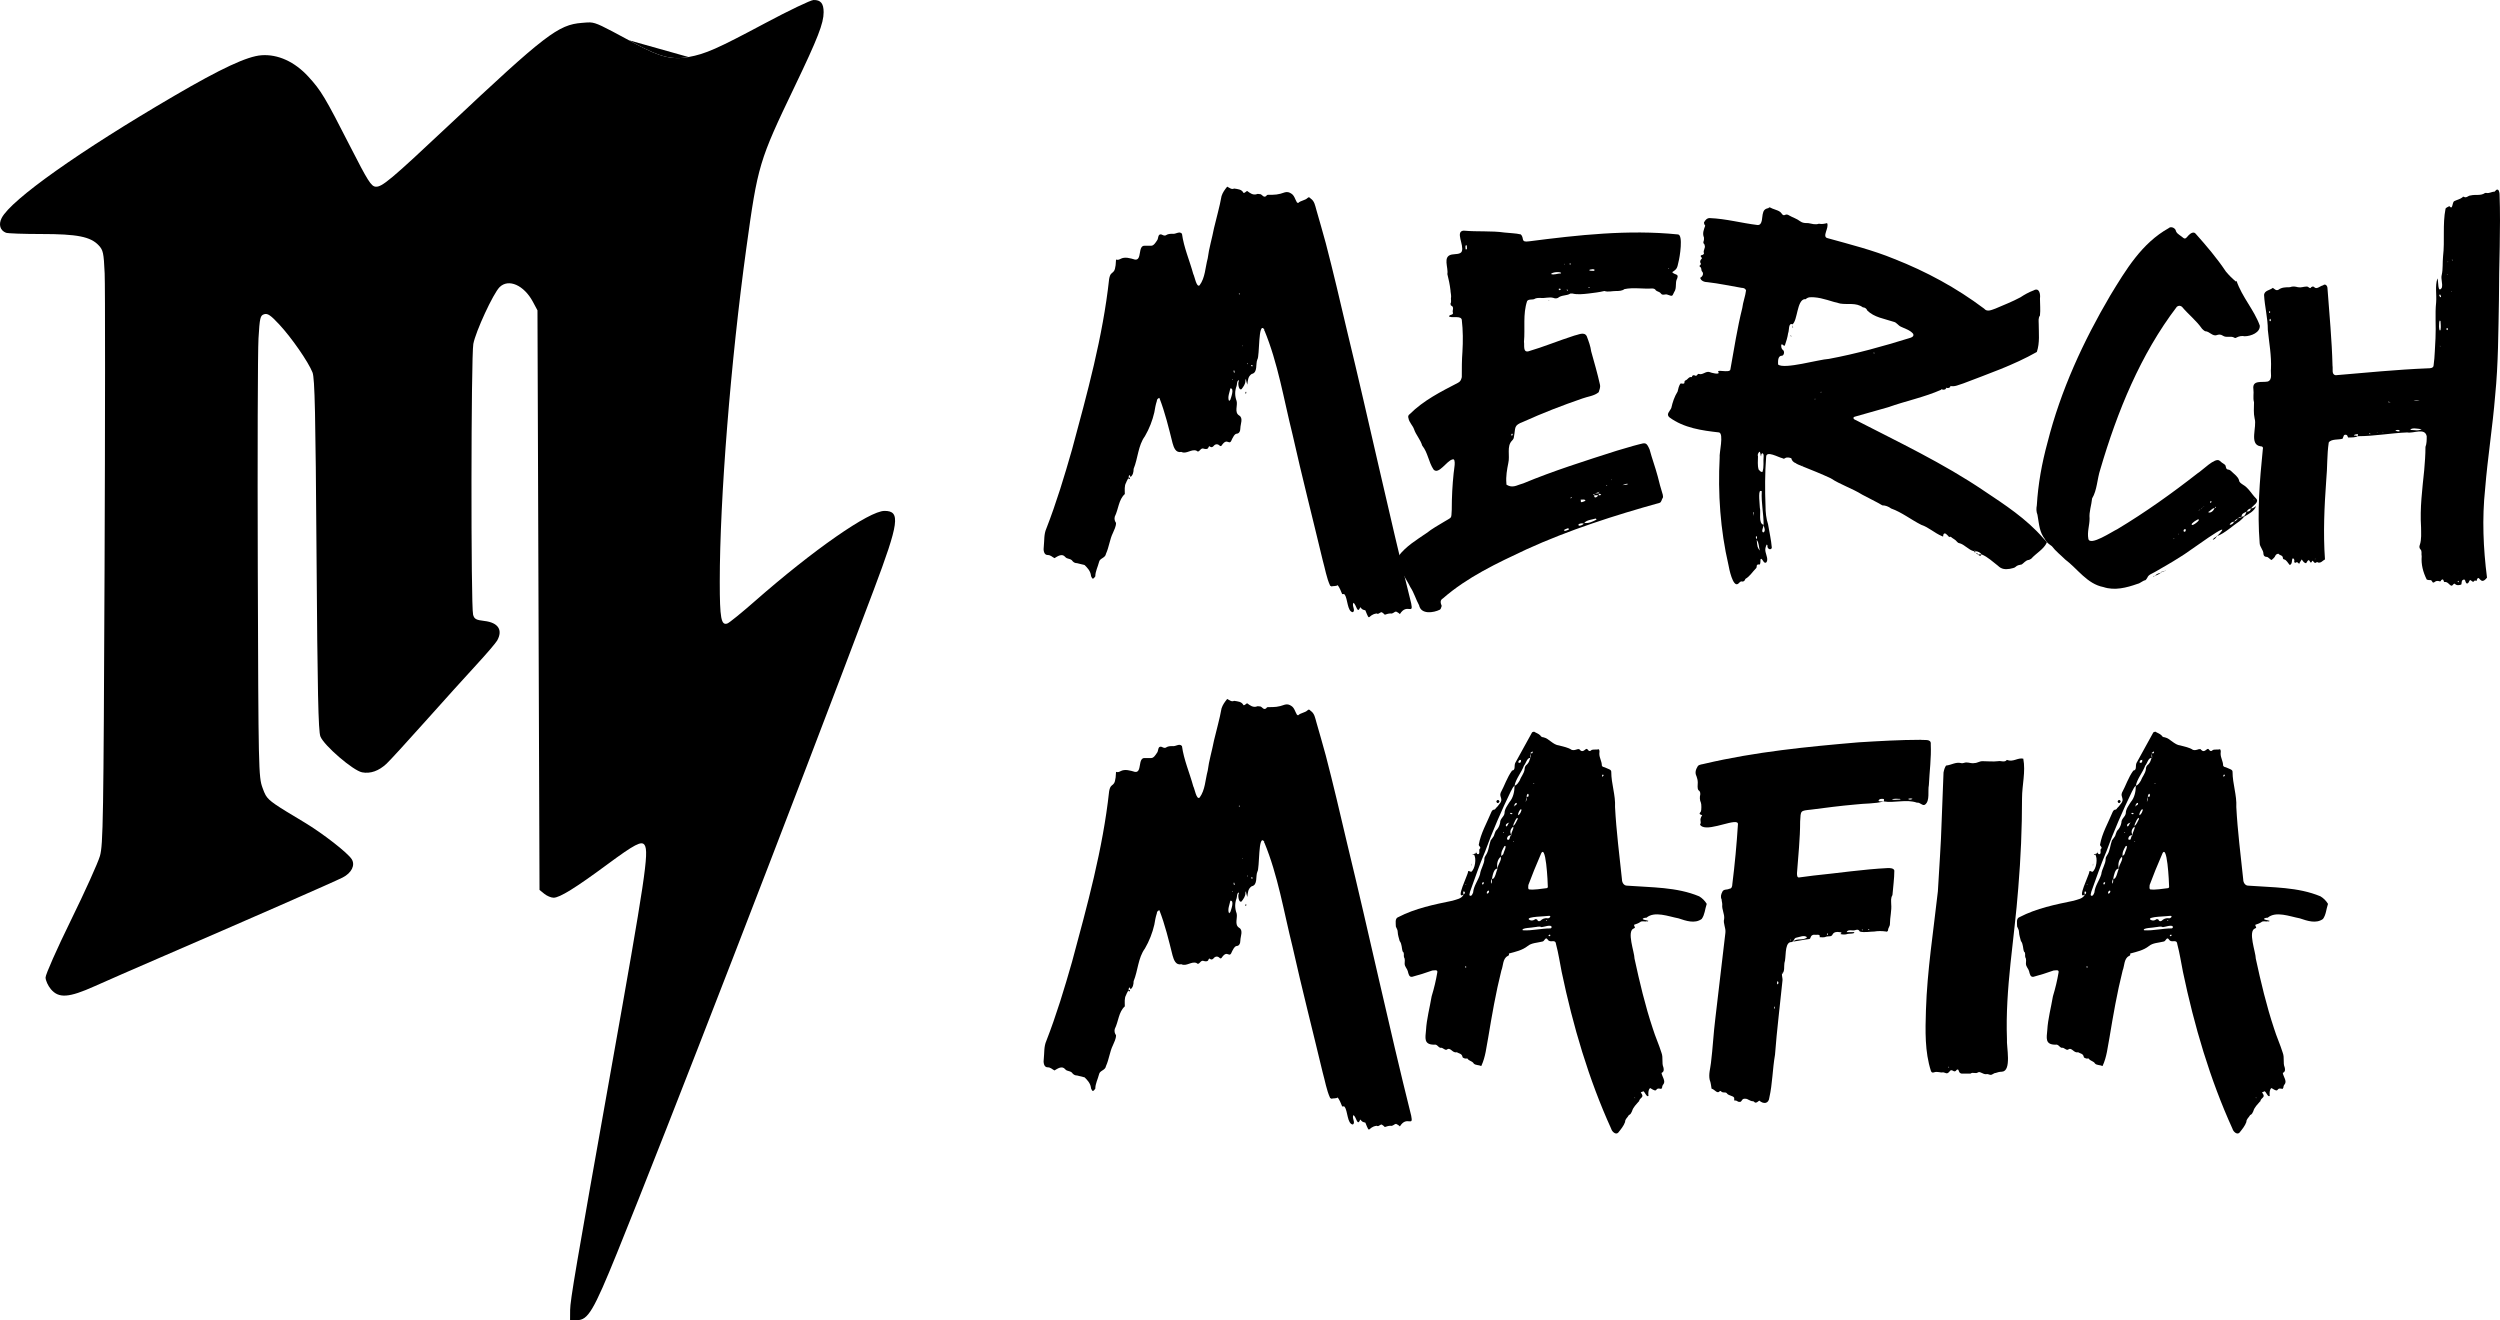
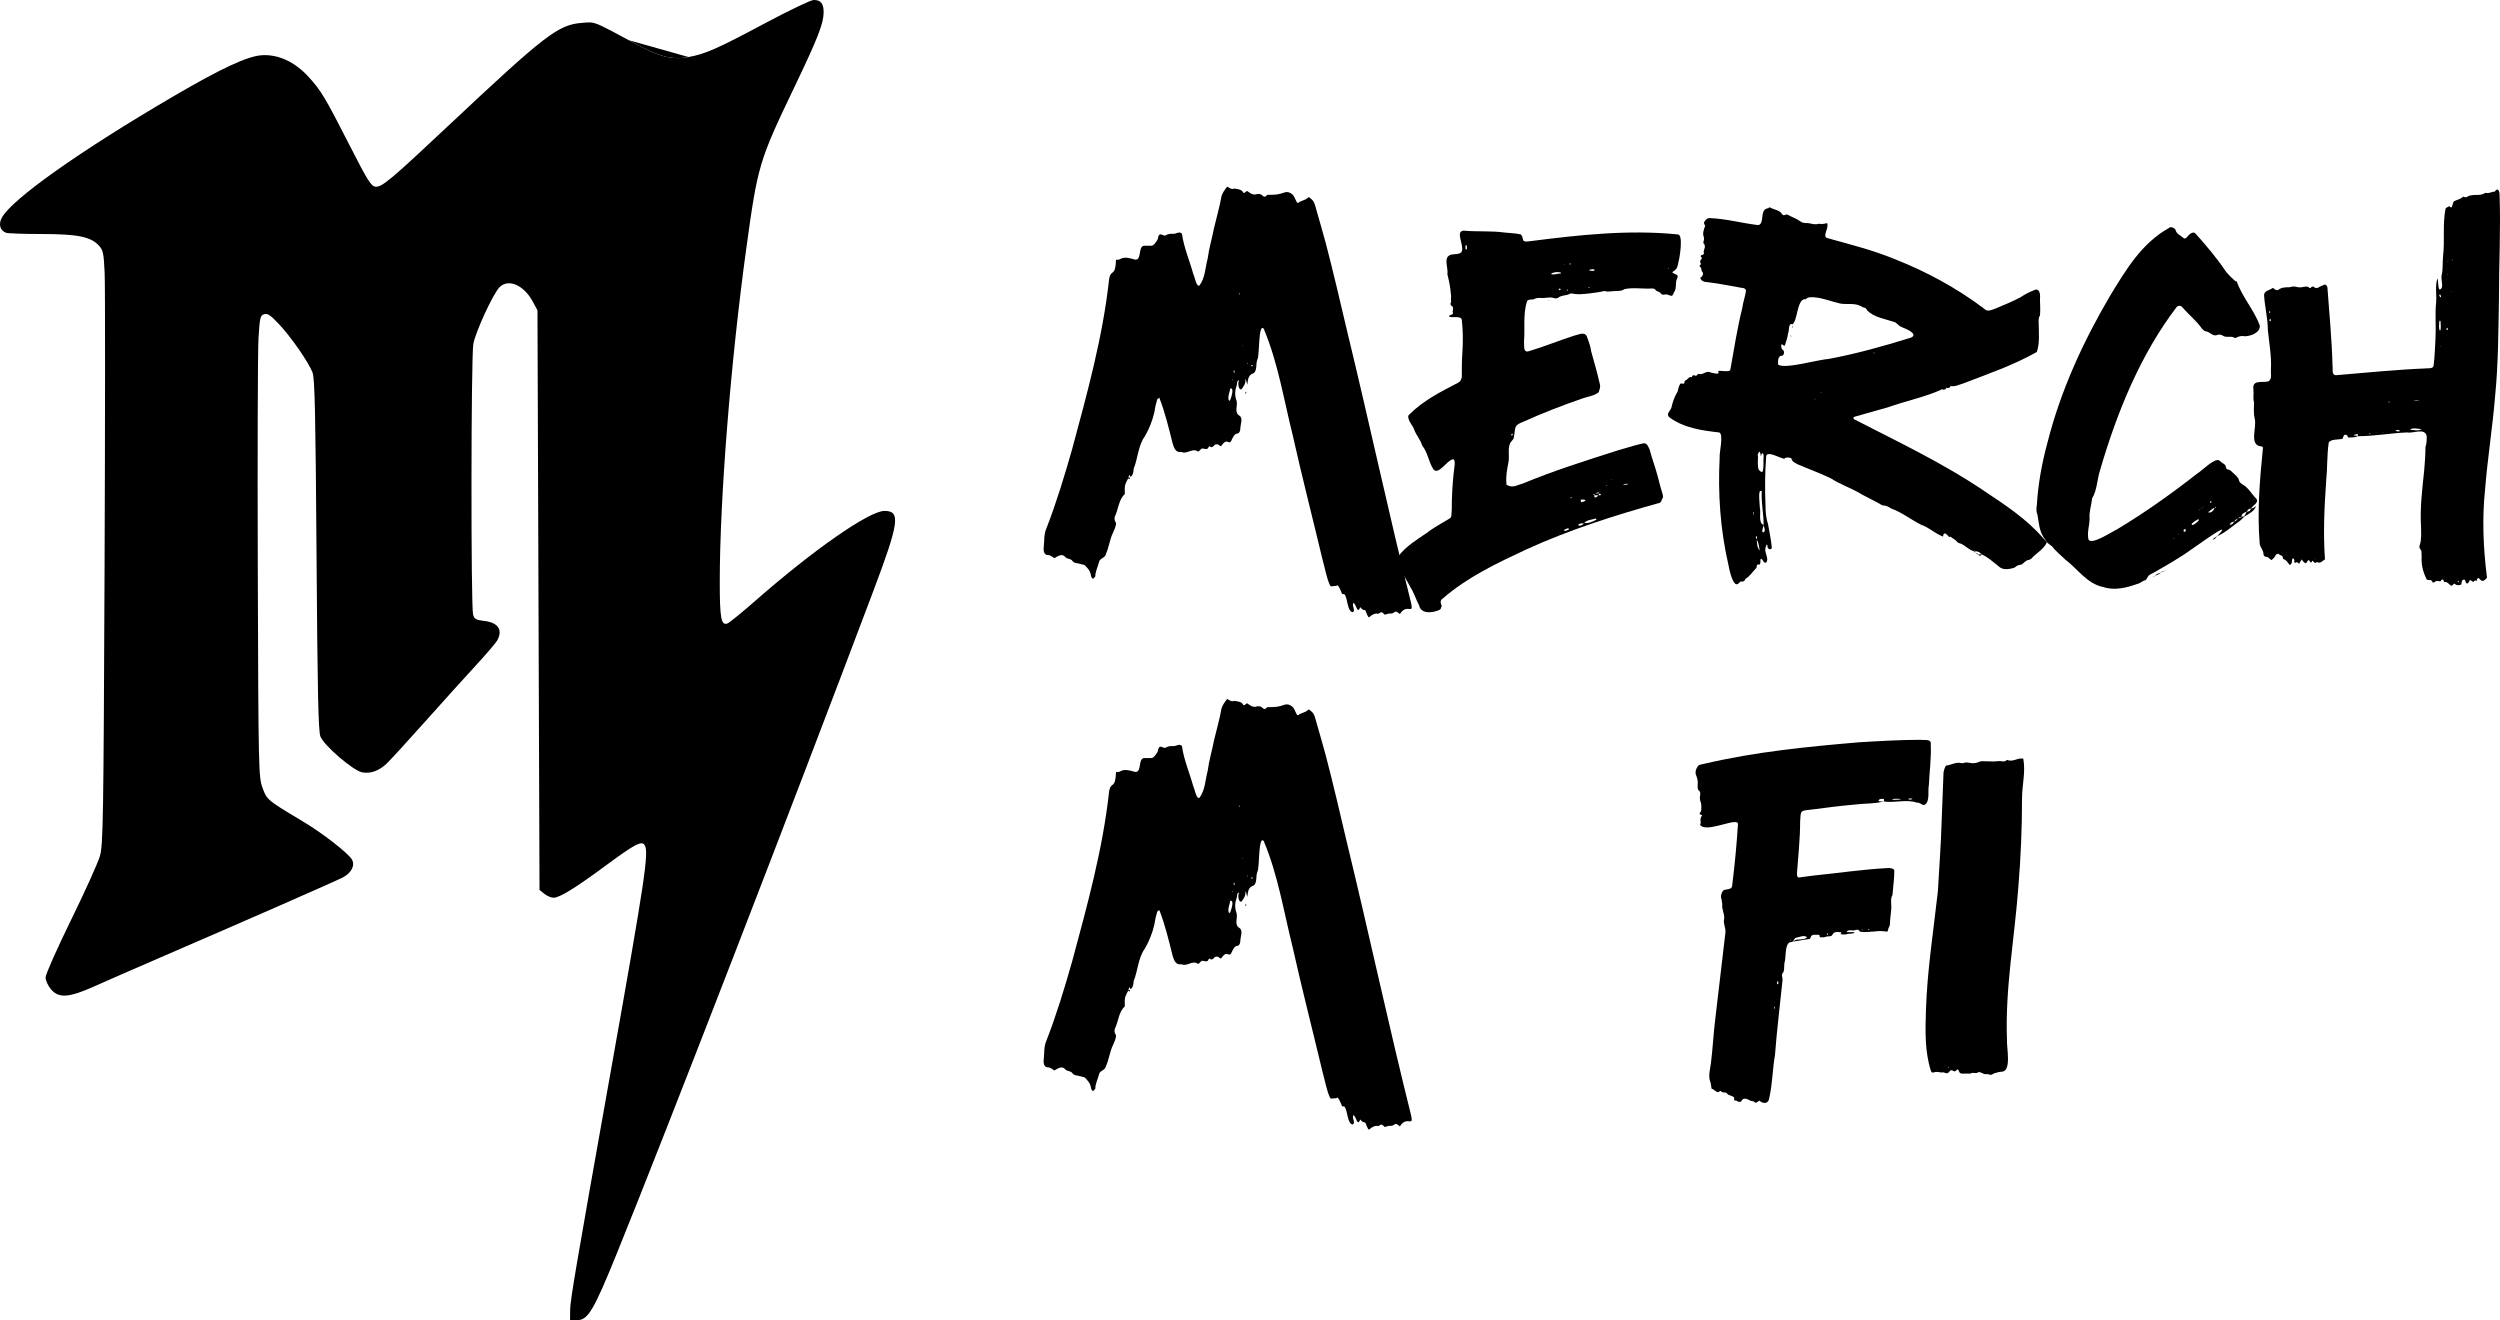
<svg xmlns="http://www.w3.org/2000/svg" width="1835" height="969" viewBox="0 0 1835 969" fill="none">
  <path fill-rule="evenodd" clip-rule="evenodd" d="M461.558 29.522C461.558 29.522 461.559 29.522 461.558 29.522C461.625 29.558 461.692 29.594 461.759 29.63C463.416 30.523 465.183 31.475 467.067 32.489C484.53 41.886 493.385 44.051 505.386 41.859" fill="black" />
  <path fill-rule="evenodd" clip-rule="evenodd" d="M461.759 29.63L461.558 29.522C442.167 19.071 437.772 16.703 433.262 16.461C431.941 16.39 430.609 16.503 428.887 16.647C428.367 16.691 427.811 16.738 427.209 16.784C409.734 18.106 400.299 25.369 328.951 92.415C286.831 131.995 280.261 137.497 275.657 137.029C272.408 136.7 269.962 132.818 256.969 107.363C238.475 71.131 235.699 66.496 226.406 56.331C216.324 45.305 204.022 39.681 191.901 40.557C181.457 41.313 162.353 50.212 127.655 70.484C58.628 110.812 8.21 146.514 1.227 160.012C-1.223 164.748 0.077 169.187 4.401 170.844C5.724 171.353 17.394 171.768 30.333 171.768C56.668 171.768 66.427 173.694 72.423 180.075C75.718 183.579 76.141 185.559 76.822 200.649C77.234 209.832 77.201 307.791 76.745 418.335C75.987 602.085 75.697 620.093 73.355 628.29C71.947 633.221 62.383 654.403 52.105 675.362C41.826 696.32 33.429 715.265 33.444 717.462C33.46 719.66 35.214 723.526 37.343 726.054C43.112 732.907 50.479 732.407 69.481 723.869C77.784 720.14 99.149 710.798 116.955 703.115C179.2 676.252 245.339 647.243 251.478 644.112C258.064 640.754 260.897 635.068 258.176 630.673C255.301 626.03 236.944 611.74 223.44 603.633L222.829 603.266C202.601 591.123 197.575 588.107 194.987 583.671C194.131 582.205 193.542 580.584 192.758 578.427L192.686 578.229C189.781 570.246 189.683 565.635 189.215 417.587C188.95 333.755 189.182 257.624 189.732 248.408C190.645 233.108 191.006 231.564 193.894 230.648C196.431 229.844 198.624 231.328 204.967 238.141C213.995 247.834 226.342 265.655 229.386 273.383C231.053 277.617 231.615 303.092 232.334 407.127C233.029 507.681 233.648 536.712 235.176 540.566C237.829 547.261 259.23 565.665 265.791 566.896C271.912 568.044 277.987 565.899 283.705 560.575C286.076 558.368 298.818 544.457 312.022 529.663C325.225 514.869 342.121 496.157 349.569 488.08C357.019 480.005 363.93 471.935 364.928 470.148C369.253 462.41 365.682 456.96 355.513 455.783C349.417 455.076 348.128 454.363 347.253 451.21C345.569 445.131 345.729 261.351 347.427 252.401C349.168 243.218 362.012 215.457 366.673 210.797C373.208 204.265 384.59 209.261 391.156 221.542L394.506 227.806L395.254 440.509L396.001 653.211L399.531 656.068C401.471 657.639 404.539 658.924 406.346 658.924C410.803 658.924 422.399 651.746 445.441 634.727C465.972 619.563 471.028 616.928 473.156 620.285C476.43 625.451 473.58 644.494 448.367 785.943C422.701 929.929 418.53 954.432 418.48 961.528L418.426 969H423.494C431.587 969 435.631 962.211 452.935 919.575C488.697 831.462 581.634 591.42 641.303 433.049C659.987 383.461 661.145 374.999 649.251 374.999C638.036 374.999 596.946 403.623 553.819 441.477C544.309 449.823 535.36 457.084 533.934 457.612C529.316 459.318 528.306 453.824 528.307 427.026C528.309 366.133 536.322 265.471 547.799 182.188C556.209 121.15 557.124 118.087 583.153 63.787C600.3 28.017 604.549 17.126 604.549 8.949C604.549 2.514 602.375 -0.113 597.149 0.004C595.053 0.052 579.123 7.674 561.748 16.942C526.261 35.875 517.893 39.575 505.386 41.859C493.385 44.051 484.53 41.886 467.067 32.489C465.183 31.475 463.416 30.523 461.759 29.63Z" fill="black" />
  <path d="M829.308 350.623C829.769 352.008 827.925 352.008 828.386 350.623C828.847 350.623 829.308 350.623 829.308 350.623ZM914.587 288.797C913.665 289.259 914.126 287.874 914.587 287.413C914.587 287.874 915.048 288.336 914.587 288.797ZM1035.82 442.901C1037.66 451.668 1032.59 442.44 1027.52 450.745C1026.6 449.822 1025.68 449.361 1024.76 448.899C1023.38 448.899 1022.45 450.745 1020.61 450.284C1019.23 450.284 1017.84 450.745 1016.46 451.206C1016 450.745 1015.08 449.822 1014.16 449.361C1012.77 449.361 1011.85 451.206 1010.47 450.284C1003.55 451.206 1005.86 457.204 1002.17 447.977C1000.33 447.515 999.866 447.515 998.483 445.67C996.178 451.206 995.717 443.824 993.412 442.44C992.029 444.747 995.256 447.977 992.951 449.361C988.803 448.899 989.263 439.21 986.959 436.442C986.498 435.519 985.576 436.442 985.115 435.98C984.193 433.674 983.271 431.367 981.888 429.521C980.505 430.444 978.661 429.982 977.278 430.444C977.278 430.444 976.817 429.982 976.356 429.982C973.591 423.984 972.669 417.525 970.825 411.065C963.449 380.152 955.613 349.701 948.698 318.787C942.245 292.95 938.096 266.65 927.955 242.197V241.735C923.345 235.276 924.728 261.575 922.884 263.882C921.501 267.112 923.345 273.571 918.736 274.494C915.97 276.34 915.97 279.108 915.509 282.338C915.048 280.492 914.587 279.569 914.587 278.185C914.126 278.647 914.126 279.108 914.126 279.569C914.126 281.876 912.743 283.722 911.36 285.567C909.516 286.952 908.594 282.338 909.055 280.492C909.516 279.569 909.516 279.108 909.055 279.108C907.672 280.031 908.133 281.876 907.672 283.26C906.29 286.952 906.29 290.643 907.672 294.334C908.594 297.564 905.829 302.639 909.516 304.946C912.743 306.791 910.438 311.405 910.438 314.174C910.438 316.481 909.516 318.326 907.672 318.326C905.829 318.787 905.368 320.633 904.446 322.017C904.446 322.479 903.985 322.479 904.446 322.017C902.141 328.477 901.219 320.172 896.609 327.093C896.148 327.554 895.687 327.554 895.226 327.093C893.843 325.708 892 325.708 890.617 327.554C889.695 328.477 888.773 328.477 887.851 327.554C886.468 327.554 887.851 330.322 883.702 329.399C880.936 328.015 880.475 333.091 878.171 330.784C874.483 329.399 870.795 333.552 867.107 331.706C862.959 332.629 861.576 328.477 860.654 325.247C857.888 314.174 855.122 302.639 850.974 292.027C849.591 292.488 849.13 293.411 849.13 294.334C848.208 297.102 847.747 299.871 847.286 302.639C845.903 308.637 843.598 314.635 840.371 320.172C835.301 327.093 835.301 336.32 832.074 344.164C832.074 346.471 831.613 348.778 829.769 350.162C829.308 347.855 828.386 348.778 828.386 350.623C827.925 351.546 827.003 352.93 826.542 354.315C825.159 356.621 825.62 359.851 825.62 362.62C821.011 366.772 821.011 373.693 818.245 379.23C817.784 381.075 818.245 382.459 819.167 383.843C819.167 386.612 817.784 388.919 816.862 391.226C814.557 395.84 814.096 401.376 811.791 406.452C811.33 409.681 807.182 409.681 806.721 412.45C805.799 416.141 803.955 419.37 803.955 423.062C803.494 423.523 802.572 425.368 801.65 424.446C801.189 423.523 800.728 423.062 800.728 422.139C800.267 418.909 797.962 416.602 796.119 414.757C794.275 414.295 792.431 413.834 790.587 413.372C789.204 413.372 788.282 412.911 787.36 411.988C785.977 409.681 783.211 410.604 781.829 408.758C779.524 405.99 776.297 408.297 773.992 409.681C772.148 408.758 771.226 407.374 768.922 407.374C766.156 407.374 765.695 403.683 766.156 400.915C766.617 396.762 766.156 392.148 768 387.996C775.375 369.079 781.368 349.239 786.899 329.861C797.962 288.797 809.487 247.272 814.096 204.824C815.479 196.981 818.706 203.901 819.167 190.521C820.55 190.983 821.472 190.521 822.394 190.06C825.62 188.214 829.769 189.598 832.996 190.521C838.527 191.444 834.84 179.909 840.371 180.371C840.371 180.371 844.52 180.371 844.981 180.371C846.825 180.371 848.208 178.064 849.13 176.679C850.513 175.295 849.591 171.604 852.356 172.066C853.739 172.527 854.661 173.45 856.044 172.527C857.427 171.604 859.271 171.604 860.654 171.604C862.959 172.066 865.724 169.297 867.568 171.604C868.951 181.755 873.1 190.983 875.866 201.133C876.788 202.517 878.171 211.284 880.475 209.438C884.624 203.901 884.624 196.519 886.468 189.598C887.39 182.216 889.695 174.834 891.078 167.452C892.921 159.608 895.226 151.764 896.609 143.921C897.531 141.153 898.914 139.307 900.758 137C902.602 137.923 903.985 139.307 905.829 138.384C908.594 138.846 911.36 138.846 912.743 141.614C914.126 141.614 914.587 140.23 915.509 140.23C917.353 141.614 919.658 143.459 922.423 142.537C922.884 142.075 924.267 142.537 925.189 142.537C926.572 142.998 927.494 145.305 929.338 143.921C929.799 143.459 929.799 142.998 930.721 142.998C935.791 142.998 938.096 142.998 943.167 141.153C945.011 140.691 946.394 141.153 947.776 142.075C950.081 143.459 950.542 146.228 951.925 148.535C952.386 148.996 952.847 148.996 952.847 148.996C954.691 147.151 957.918 147.151 959.762 145.305C960.684 144.382 961.145 144.844 962.066 145.766C964.832 147.612 965.293 150.842 966.215 154.071C968.52 161.915 970.825 170.22 973.13 178.525C978.661 199.749 983.732 221.434 988.803 243.12C1004.94 309.56 1019.23 376.461 1035.82 442.901ZM903.063 293.411C903.524 292.027 906.29 284.645 903.063 285.106C902.602 287.874 900.758 291.565 902.141 294.334C902.602 293.872 903.063 293.411 903.063 293.411ZM904.907 278.647C904.907 278.185 904.907 278.185 904.446 278.185C904.446 278.647 904.446 278.647 904.907 278.647ZM905.829 273.571C906.75 273.571 905.829 272.187 905.829 271.726C905.368 271.726 905.368 273.11 905.829 273.571ZM909.516 216.359C909.977 215.898 909.977 214.513 909.516 215.436C909.055 215.436 909.516 215.898 909.516 216.359ZM911.821 254.193L912.282 253.732H911.821V254.193ZM915.97 267.112C915.97 266.65 915.97 266.65 915.509 266.65C915.509 267.112 915.509 267.573 915.97 267.112ZM919.197 268.957C919.197 268.496 919.658 268.035 919.197 268.035C917.814 267.573 918.275 268.957 919.197 268.957ZM826.542 354.315C827.003 354.315 827.003 354.315 827.003 354.315H826.542ZM927.955 242.658C927.955 242.658 927.494 242.197 927.955 242.197V242.658Z" fill="black" />
  <path d="M1137.04 220.512V220.973L1136.57 220.512H1137.04ZM1231.99 192.367C1231.07 196.519 1231.07 197.442 1227.39 199.749C1229.23 202.056 1232.46 200.672 1231.07 204.363C1229.23 207.593 1231.07 211.284 1228.77 214.513C1227.39 217.282 1227.85 217.743 1224.16 216.359C1222.31 215.436 1220.47 217.282 1219.09 215.436C1218.17 214.052 1216.32 214.052 1215.4 213.129C1214.94 212.206 1214.02 211.745 1212.63 211.745C1206.18 212.206 1198.81 210.822 1192.35 212.206C1190.51 213.591 1188.2 213.591 1186.36 213.591C1183.13 213.591 1180.37 214.513 1177.6 213.591C1173.91 214.513 1169.76 214.975 1166.08 215.436C1161.93 215.898 1157.78 216.359 1154.09 215.436C1153.63 215.436 1152.71 215.436 1152.71 215.436C1149.94 217.282 1146.25 216.359 1143.49 218.666C1142.57 219.127 1141.18 219.127 1140.26 218.666C1137.04 217.743 1133.81 219.127 1130.58 218.666C1129.2 218.666 1128.28 218.666 1126.89 219.127C1125.05 220.512 1122.28 219.127 1120.9 220.973C1117.68 230.662 1119.52 240.813 1118.6 250.963C1119.06 253.27 1117.68 258.807 1121.82 257.884C1132.89 254.654 1143.95 250.04 1155.47 246.349C1158.24 245.888 1162.85 243.12 1164.69 246.811C1166.08 250.502 1167.46 254.193 1167.92 257.884C1170.23 266.189 1172.53 274.033 1174.37 282.338C1174.83 284.645 1173.91 286.029 1173.45 287.874C1170.23 290.643 1165.15 291.104 1161.47 292.488C1146.72 297.564 1132.43 303.1 1118.14 309.56C1110.76 312.328 1112.6 313.712 1111.22 320.633C1111.22 321.556 1110.76 322.479 1109.84 323.401C1105.69 327.554 1108.46 334.475 1107.07 340.011C1106.15 344.625 1105.23 349.701 1105.69 354.776C1105.69 356.16 1105.69 355.699 1107.53 356.621C1111.22 358.006 1114.45 355.699 1118.14 354.776C1140.26 345.548 1163.77 338.166 1186.82 330.784C1191.89 329.399 1197.42 327.554 1202.95 326.17C1208.02 324.786 1208.49 324.786 1210.79 329.861C1212.63 336.782 1214.94 342.78 1216.78 349.701C1217.7 353.853 1219.09 358.467 1220.47 363.081C1220.47 364.004 1220.93 364.926 1220.47 365.388C1219.55 366.772 1219.55 368.618 1218.17 369.079C1184.98 378.307 1151.79 388.919 1120.44 403.222C1098.78 413.372 1077.11 423.523 1059.13 439.21C1056.83 440.594 1057.29 442.44 1058.21 444.747C1057.75 445.67 1057.75 447.054 1056.83 447.515C1052.22 449.822 1043 451.206 1041.62 444.285C1039.31 440.133 1037.93 435.058 1035.16 430.905C1032.86 425.83 1023.18 412.45 1026.4 408.297C1031.94 400.915 1039.77 396.301 1047.15 391.226C1051.3 387.996 1055.44 385.689 1060.05 382.921C1066.05 379.23 1065.12 381.075 1065.59 374.154C1065.59 364.926 1066.05 356.16 1066.97 347.394C1066.97 346.009 1069.27 335.859 1066.05 337.243C1061.9 338.166 1055.91 348.778 1052.22 344.625C1048.53 339.089 1048.07 332.168 1043.92 327.093C1042.54 322.479 1039.31 319.249 1037.93 315.096C1037.01 312.328 1034.24 310.021 1033.78 306.791C1033.32 305.869 1033.78 304.484 1034.7 304.023C1044.84 293.872 1057.75 287.413 1070.2 280.954C1072.04 280.031 1072.5 278.647 1072.96 276.801C1072.96 270.342 1072.96 264.344 1073.42 258.345C1073.88 250.502 1073.88 242.658 1072.96 234.815C1072.5 231.585 1066.51 233.43 1064.2 232.508H1063.74C1063.28 230.662 1066.51 231.585 1066.51 229.739C1065.59 227.894 1067.89 225.587 1065.12 224.203C1065.12 224.664 1065.12 224.664 1065.12 224.664C1065.12 224.203 1064.66 223.741 1064.66 222.818C1065.59 221.434 1064.66 219.589 1065.12 217.743C1065.12 215.898 1064.66 214.513 1064.66 213.129C1064.2 208.977 1063.28 204.824 1062.36 201.133C1063.28 196.519 1058.67 188.214 1065.59 186.83C1067.89 186.369 1072.04 186.83 1072.96 184.523C1074.81 179.909 1067.89 169.759 1074.34 169.297C1084.49 170.22 1094.63 169.297 1104.31 170.681C1107.99 171.143 1112.6 171.143 1116.29 172.066C1119.06 174.834 1115.83 178.064 1122.28 177.141C1158.24 172.527 1195.12 168.374 1231.53 172.066C1235.68 172.066 1232.92 189.137 1231.99 192.367ZM1076.65 180.832C1076.65 181.293 1076.65 180.832 1076.65 180.371L1076.19 179.909C1075.27 180.371 1075.73 181.755 1075.73 182.678C1075.73 182.678 1075.73 183.139 1076.19 183.139C1077.11 182.678 1076.65 182.216 1076.65 180.832ZM1190.05 356.621C1190.51 356.16 1190.51 356.16 1190.97 356.16C1192.35 355.699 1193.73 356.16 1195.12 355.237V354.776C1195.12 355.237 1195.12 355.237 1195.12 355.237C1193.27 354.776 1191.89 355.699 1190.05 356.621ZM1183.13 352.008H1182.67L1183.13 352.469V352.008ZM1179.44 356.16C1179.44 356.16 1178.98 356.16 1178.98 356.621C1179.44 356.621 1179.44 356.621 1179.91 356.621C1179.44 356.621 1179.44 356.16 1179.44 356.16ZM1174.37 363.542C1174.83 363.542 1174.83 363.081 1175.3 363.081C1174.83 362.62 1173.91 362.158 1173.45 362.62C1173.45 362.62 1173.45 363.081 1173.45 363.542C1173.91 363.542 1173.91 363.542 1174.37 363.542ZM1173.45 361.235C1172.07 361.697 1171.15 362.158 1170.23 362.158C1171.15 362.158 1172.07 362.158 1173.45 362.158C1173.45 362.158 1173.45 361.697 1173.45 361.235C1173.91 361.235 1174.37 361.235 1174.37 360.774L1173.91 361.235C1173.45 361.235 1173.45 361.235 1173.45 361.235ZM1170.23 363.542C1169.76 366.311 1172.53 364.926 1172.99 363.542H1170.23ZM1169.76 362.62C1169.3 363.081 1169.76 363.542 1170.23 363.542C1170.23 363.081 1170.23 362.62 1170.23 362.62C1169.76 362.62 1169.76 362.62 1169.76 362.62ZM1160.54 366.772V366.311C1160.54 366.772 1160.54 366.772 1160.54 366.772C1160.08 367.233 1160.08 368.618 1161.01 368.618C1161.93 368.156 1163.31 368.156 1163.77 367.233C1162.85 366.311 1161.47 366.772 1160.54 366.772C1160.54 366.311 1160.54 366.311 1160.54 366.311L1160.08 366.772H1160.54ZM1158.7 384.766C1157.78 387.073 1162.39 385.228 1162.39 384.305C1162.85 384.305 1162.85 384.305 1162.85 383.843V384.305C1162.85 384.305 1162.85 384.305 1162.85 383.843C1166.08 384.305 1168.84 382.921 1171.61 381.536C1172.07 381.536 1171.61 380.614 1171.15 380.614C1168.38 381.536 1164.69 381.536 1162.85 383.843L1162.39 384.305C1161.01 383.843 1159.62 384.305 1158.7 384.766ZM1152.71 365.849C1153.17 365.388 1153.63 365.849 1153.63 364.926H1153.17C1153.17 364.926 1152.71 365.388 1152.71 365.849ZM1148.1 388.919C1148.1 388.919 1148.1 388.919 1148.1 389.38C1148.56 390.303 1150.4 388.919 1151.33 388.919C1152.25 386.612 1149.02 388.457 1148.1 388.919ZM1109.38 318.787C1108.92 319.71 1109.84 320.172 1110.3 319.249C1110.3 318.326 1109.84 317.865 1109.38 318.787ZM1125.05 212.206H1124.59C1124.59 212.206 1124.59 212.206 1125.05 212.206ZM1144.87 213.129C1144.87 212.668 1145.33 212.668 1145.79 212.206C1144.87 211.745 1144.41 211.745 1143.95 212.206C1143.95 212.206 1144.41 212.668 1144.87 213.129ZM1145.79 200.672C1145.79 200.672 1145.79 200.672 1145.79 200.21C1144.41 199.288 1139.34 199.749 1138.42 201.133C1140.72 202.056 1143.03 200.672 1145.79 200.672ZM1148.56 194.212V193.751H1148.1L1148.56 194.212ZM1150.4 213.591C1150.4 213.129 1150.86 213.129 1150.86 213.129C1150.4 212.206 1149.48 212.206 1150.4 213.591ZM1152.71 194.212C1152.71 194.212 1152.71 193.751 1153.17 193.751C1152.71 193.751 1152.71 193.751 1152.71 193.29C1151.79 193.29 1151.79 194.212 1152.71 194.212ZM1161.47 198.826V198.365C1161.47 198.826 1161.47 198.826 1161.47 198.826ZM1166.08 211.284C1166.54 211.284 1167 211.284 1167 211.284C1166.54 210.822 1166.54 210.822 1166.08 210.822C1165.62 210.822 1166.08 211.284 1166.08 211.284ZM1169.76 198.826C1170.23 198.365 1170.23 198.365 1170.69 198.365C1169.76 196.981 1167.92 197.903 1167 197.903C1165.15 198.826 1169.3 198.826 1169.76 198.826ZM1225.08 197.442C1225.08 196.981 1225.08 196.981 1224.62 196.981C1224.62 197.442 1224.62 197.442 1225.08 197.442Z" fill="black" />
  <path d="M1453.08 407.836C1452.62 407.836 1452.16 407.374 1452.16 406.913C1453.08 406.913 1453.54 406.913 1454.47 406.913C1454 407.374 1454 408.297 1453.08 407.836ZM1449.86 405.529C1449.39 405.529 1448.93 405.067 1448.93 404.606H1449.86C1449.86 405.067 1449.86 405.529 1449.86 405.529ZM1452.16 406.913C1451.24 406.913 1450.78 406.452 1450.32 405.99C1451.24 405.99 1451.7 406.452 1452.16 406.913ZM1315.71 239.89C1315.71 238.967 1315.71 238.506 1315.71 237.583C1315.71 238.506 1315.71 239.428 1316.18 240.351C1315.71 240.351 1315.25 240.351 1315.71 239.89ZM1314.33 245.888C1314.79 246.349 1314.79 246.811 1314.79 247.272C1314.33 246.811 1314.33 246.349 1314.33 245.888ZM1499.64 394.917C1500.56 395.84 1501.48 396.762 1502.41 398.147C1500.1 403.222 1494.57 405.99 1490.88 410.143C1489.96 410.604 1489.5 411.065 1488.58 411.065C1486.73 411.527 1485.35 413.372 1483.97 414.295C1483.97 414.295 1483.97 414.295 1483.97 413.834C1483.97 413.834 1483.97 413.834 1483.97 414.295C1482.12 414.757 1480.74 414.757 1479.36 416.141C1478.44 417.063 1476.59 417.063 1475.21 417.525C1471.98 417.986 1469.22 417.986 1466.45 415.218C1462.76 412.45 1459.07 408.758 1454.47 406.913C1453.54 405.529 1451.7 404.606 1449.86 404.606C1449.86 403.683 1449.39 404.145 1448.93 404.606C1444.78 403.683 1442.02 399.531 1437.87 398.608C1437.41 398.608 1436.95 398.147 1436.49 397.685C1435.1 395.84 1433.26 395.378 1431.88 393.994C1431.42 393.994 1430.96 393.994 1430.96 394.455C1430.96 393.994 1430.96 393.994 1430.49 393.994C1429.57 393.071 1427.27 389.841 1426.35 392.61C1426.35 393.994 1426.35 393.994 1425.42 393.533C1419.89 391.226 1415.74 387.073 1410.21 385.228C1402.84 381.536 1395.92 376 1388.09 373.231C1386.24 371.847 1383.94 370.925 1381.63 370.925C1377.02 368.156 1371.95 365.849 1366.88 363.081C1359.51 358.467 1350.75 355.699 1343.83 351.085C1336.92 347.855 1330 345.087 1323.09 342.318C1323.55 341.857 1322.63 341.396 1323.09 342.318C1321.25 341.396 1318.94 340.934 1317.56 339.55L1318.02 340.011C1316.18 339.089 1315.25 338.166 1314.79 336.32C1313.41 335.859 1311.57 335.398 1310.18 336.32C1309.72 336.782 1308.8 336.782 1308.34 336.32C1305.57 335.859 1296.35 330.322 1296.35 335.398C1295.43 347.394 1295.43 359.39 1295.89 371.386C1295.89 376 1296.35 380.614 1297.74 384.766C1298.66 390.303 1300.04 396.301 1300.5 401.838C1300.5 403.222 1298.66 403.683 1297.74 402.299C1297.28 401.838 1297.28 400.915 1297.28 399.992C1296.81 399.992 1296.81 399.992 1296.81 399.531C1295.89 401.376 1295.43 403.222 1295.89 405.067C1296.35 407.374 1298.2 411.065 1296.35 412.911C1294.51 413.834 1294.05 410.604 1292.67 410.143C1292.2 410.604 1292.2 410.604 1292.2 410.604C1292.2 411.988 1292.2 413.372 1291.74 414.295C1289.9 414.295 1289.9 414.295 1289.44 415.218C1289.44 415.679 1289.44 416.602 1288.98 417.063C1286.21 419.832 1284.37 423.062 1281.14 424.907C1280.68 426.291 1279.76 427.214 1278.38 426.753C1276.99 426.753 1276.53 428.137 1275.61 428.598C1271.92 430.905 1269.16 417.525 1268.7 414.757C1262.7 388.919 1260.86 362.158 1262.24 335.859C1261.78 332.629 1265.47 318.326 1261.78 317.403C1249.33 316.019 1235.97 314.174 1225.36 306.33C1222.6 304.023 1225.83 301.716 1226.75 299.409C1227.67 295.257 1229.05 291.104 1231.36 287.413C1231.82 285.567 1232.28 282.799 1233.66 281.415C1238.27 282.338 1235.04 280.031 1237.35 279.108C1238.73 278.647 1239.65 276.34 1241.5 276.801C1241.5 276.801 1241.96 276.801 1241.96 276.34C1242.42 274.955 1243.8 275.417 1244.73 275.878C1245.65 275.878 1246.11 274.033 1247.03 274.494C1249.8 275.417 1252.1 272.187 1254.87 273.11C1255.79 273.571 1262.7 275.417 1261.32 273.11C1259.48 270.803 1269.62 274.033 1270.08 271.264C1272.84 256.039 1275.15 240.813 1278.84 226.048C1279.3 221.896 1281.14 217.282 1281.6 213.129C1281.14 211.745 1279.76 211.284 1278.38 211.284C1270.08 209.9 1261.78 208.054 1253.48 207.131C1251.18 207.131 1248.41 206.208 1247.95 203.901C1249.8 202.979 1250.72 200.672 1249.33 199.288C1248.41 198.365 1249.33 196.519 1247.49 195.596C1247.49 195.135 1247.49 194.674 1247.95 194.674C1248.41 194.212 1248.41 193.751 1248.41 193.29C1247.49 192.367 1247.95 190.983 1248.87 190.06C1250.26 189.137 1247.03 188.214 1248.87 187.291C1249.33 187.291 1250.72 186.83 1250.72 185.907C1249.8 183.6 1252.1 182.216 1251.18 179.909C1251.18 178.986 1250.26 178.986 1250.26 178.064C1250.26 177.141 1250.72 176.679 1250.72 175.757C1250.72 175.295 1250.72 174.834 1250.72 174.373C1249.33 171.143 1250.72 168.374 1251.64 165.606C1251.18 165.145 1250.72 164.222 1250.72 163.299C1251.64 161.454 1253.02 160.069 1254.87 160.069C1266.85 160.531 1278.38 163.761 1289.9 165.145C1294.05 165.606 1293.13 158.685 1294.05 156.378C1294.51 154.071 1295.89 153.149 1298.2 152.687C1298.2 152.226 1298.66 152.226 1299.12 152.226C1301.42 153.61 1304.65 154.071 1306.49 155.456C1307.88 156.378 1308.34 158.685 1310.18 157.763C1311.1 157.301 1312.03 157.301 1313.41 158.224C1315.71 159.608 1318.94 160.531 1321.25 162.376C1323.09 163.761 1324.93 163.761 1327.24 163.761C1330 164.222 1332.31 165.145 1335.07 164.222C1337.38 164.683 1339.22 164.222 1341.07 163.761C1342.91 166.99 1336.92 173.911 1341.53 174.834C1358.12 179.448 1374.72 183.6 1390.39 190.06C1413.9 199.288 1436.03 211.284 1456.31 226.51C1458.61 229.278 1461.84 227.432 1464.61 226.51C1471.06 223.741 1477.05 221.434 1483.04 218.205C1485.81 216.359 1489.04 214.513 1492.73 213.129C1496.87 210.822 1497.8 215.898 1497.33 219.127C1497.33 223.28 1497.8 227.432 1497.33 231.585C1495.95 233.43 1496.41 235.737 1496.41 237.583C1496.41 244.504 1497.33 251.425 1495.03 258.345C1477.97 268.035 1459.07 274.494 1441.1 281.415C1437.87 282.338 1434.64 284.183 1431.42 283.26C1431.42 283.722 1431.42 283.722 1431.42 283.722H1431.88C1430.96 284.645 1430.03 285.106 1428.65 284.645C1428.19 284.645 1428.19 284.645 1428.19 285.106C1428.19 284.645 1428.19 284.645 1428.19 284.645C1428.19 285.106 1428.19 285.106 1428.19 285.106H1428.65C1427.73 286.029 1426.35 286.49 1424.96 285.567V286.029C1412.52 291.566 1398.69 294.334 1385.78 298.948C1377.48 301.255 1369.65 303.562 1361.35 305.869C1359.97 306.33 1360.43 307.253 1360.89 307.714C1393.16 324.324 1426.35 340.011 1456.31 360.313C1471.52 370.463 1487.19 380.614 1499.64 394.917ZM1291.28 331.706C1290.36 332.629 1289.9 334.013 1290.36 334.936C1290.36 338.166 1289.9 341.396 1290.82 344.625C1291.74 345.548 1292.2 346.471 1293.59 346.471C1294.97 342.78 1294.05 338.627 1294.51 334.936C1294.51 334.013 1294.51 333.091 1293.59 332.629C1292.67 333.091 1292.67 334.013 1292.67 334.936C1292.2 334.936 1292.2 330.784 1291.28 331.706ZM1287.13 378.768C1287.13 377.845 1287.13 376.923 1287.13 376.461C1287.13 376 1287.13 376 1287.13 376C1286.21 375.538 1287.13 377.845 1287.13 378.768ZM1289.44 396.301C1289.9 401.376 1289.9 401.838 1291.74 404.145C1290.82 401.376 1291.28 398.608 1289.44 396.301V395.84C1290.36 392.148 1287.6 393.533 1289.44 395.84C1289.44 396.301 1289.44 396.301 1289.44 396.301ZM1294.51 390.764C1296.35 389.38 1294.51 386.612 1294.51 385.228C1294.51 376.923 1292.67 369.079 1293.13 360.774C1293.13 360.313 1292.67 360.313 1292.2 360.313C1290.36 360.313 1291.74 370.925 1291.74 372.77C1292.67 375.538 1290.36 384.305 1294.51 385.228C1294.51 386.612 1292.2 390.764 1294.51 390.764ZM1375.64 259.268C1376.56 259.268 1375.64 258.807 1375.18 258.807C1375.18 259.268 1375.64 259.73 1375.64 259.268ZM1332.31 293.411C1332.31 292.95 1332.31 292.95 1332.31 292.488C1331.85 292.95 1331.85 292.95 1332.31 293.411ZM1336.92 287.874C1336.92 287.874 1336.92 287.874 1337.38 287.874C1336.92 287.413 1336.92 287.413 1336.92 287.874C1336.46 287.874 1336 287.413 1336 287.874C1336 287.874 1336.46 287.874 1336.92 287.874ZM1342.45 263.421C1362.27 259.73 1382.09 254.193 1401.45 248.195C1403.3 247.733 1405.14 246.811 1404.22 244.965C1401.91 242.197 1398.23 241.274 1395.46 239.89C1393.16 238.967 1392.23 236.66 1389.93 236.199C1383.02 233.892 1375.64 232.969 1370.57 227.894C1370.11 226.51 1368.73 225.587 1367.34 225.587C1362.27 221.896 1356.28 223.741 1350.75 222.818C1344.29 221.434 1338.3 218.666 1331.39 218.205C1329.54 218.205 1327.24 217.743 1325.39 219.589C1325.39 219.589 1324.93 219.589 1324.47 219.589C1318.94 220.512 1319.4 235.276 1315.71 238.044C1312.49 236.66 1313.41 242.658 1312.49 244.504C1312.03 247.733 1311.1 250.502 1310.18 253.27C1309.72 255.116 1307.88 251.425 1307.42 253.27C1307.42 254.654 1307.42 256.039 1308.8 256.961C1310.18 258.345 1309.26 261.114 1307.88 261.114C1304.65 261.114 1305.11 265.728 1305.11 267.573C1309.72 271.264 1334.61 263.882 1342.45 263.421ZM1425.42 286.029H1424.96C1425.42 286.029 1425.42 286.029 1425.42 286.029Z" fill="black" />
  <path d="M1655.91 371.386H1656.37C1655.91 371.386 1655.91 371.386 1655.91 371.386ZM1627.33 393.533H1626.87C1627.33 393.533 1627.33 393.533 1627.33 393.533ZM1586.3 420.293V419.832H1586.77C1586.31 420.293 1586.3 420.293 1586.3 420.293ZM1589.07 418.909C1589.53 418.448 1589.53 418.448 1589.53 418.448C1589.53 418.909 1589.53 418.909 1589.07 418.909ZM1586.3 419.832C1587.23 419.37 1588.15 419.37 1589.07 418.909C1588.61 419.37 1587.23 419.832 1586.77 419.832H1586.3ZM1580.77 423.062C1580.77 422.6 1581.23 422.6 1581.23 422.6C1581.23 423.062 1581.23 423.062 1580.77 423.523C1580.77 423.062 1580.77 423.062 1580.77 423.062ZM1581.7 422.6C1581.7 422.6 1581.7 422.6 1581.23 422.6H1581.7ZM1586.3 420.293C1584.92 421.216 1583.54 422.139 1581.7 422.6C1583.08 421.216 1584.46 420.755 1586.3 420.293ZM1597.83 225.125C1571.09 260.191 1554.04 302.177 1541.59 344.625C1539.29 351.546 1539.29 359.851 1535.6 365.849C1535.14 370.925 1533.29 375.538 1533.75 380.614C1533.75 385.689 1531.91 390.303 1532.83 395.378C1533.75 401.376 1550.81 389.841 1554.04 388.457C1574.78 376 1594.14 362.158 1613.04 347.394C1616.27 345.548 1625.95 335.398 1629.17 338.166C1630.1 339.089 1631.48 340.011 1632.86 340.934C1634.25 341.857 1633.32 344.164 1635.17 344.625C1636.55 344.625 1637.47 345.548 1638.39 346.471C1640.24 348.316 1642.54 349.701 1643.46 352.469C1643.46 353.853 1644.85 354.776 1646.23 355.699C1650.38 358.006 1652.68 362.62 1655.91 365.849C1658.68 368.618 1653.61 370.925 1652.22 373.231C1650.84 373.231 1649.92 374.154 1649 375.538C1647.15 376.461 1645.31 376.923 1645.31 379.23C1644.39 379.691 1643.46 379.23 1643 380.152C1642.54 380.152 1642.54 380.614 1642.54 380.614C1641.62 381.075 1640.7 381.536 1639.78 382.921C1638.39 382.921 1637.01 383.843 1636.55 385.228C1637.93 385.228 1639.32 384.305 1639.78 382.921C1641.16 382.459 1642.08 381.536 1642.54 380.614C1642.54 380.614 1643 380.614 1643 380.152C1643.93 380.152 1644.39 379.691 1645.31 379.691C1645.31 379.23 1645.31 379.23 1645.31 379.23C1645.77 379.23 1646.69 379.23 1647.15 378.768C1648.07 377.845 1648.54 376.923 1649 375.538C1650.84 375.538 1651.76 375.077 1652.22 373.231C1653.61 373.231 1654.99 372.309 1655.91 371.386C1654.99 375.077 1650.38 377.384 1647.15 379.23C1646.23 380.614 1644.85 381.536 1643.93 382.459C1638.39 386.15 1633.32 391.226 1627.33 393.533C1643.46 377.384 1603.36 407.374 1601.06 408.297C1594.6 412.45 1588.15 416.141 1581.7 419.832C1579.39 421.216 1577.09 421.677 1576.16 423.984C1575.7 424.907 1575.24 425.368 1574.78 425.83C1572.48 426.291 1571.09 428.137 1568.79 428.598C1560.95 431.367 1552.19 433.674 1543.9 430.905C1531.91 428.598 1525 417.525 1515.78 410.604C1512.55 407.374 1508.86 404.606 1506.1 400.915C1504.25 399.531 1501.95 398.147 1501.03 395.84C1496.88 390.303 1496.88 385.689 1495.49 377.845C1494.57 375.538 1494.57 373.231 1495.03 370.925C1495.96 355.237 1498.72 340.011 1502.87 324.786C1512.55 286.49 1529.15 250.502 1548.97 216.82C1560.49 197.903 1572.02 178.525 1591.84 167.452C1593.22 166.068 1595.99 166.99 1596.91 168.836C1597.37 171.143 1599.21 172.066 1601.06 173.45C1603.82 175.757 1603.82 175.757 1606.59 172.527C1607.97 171.143 1610.28 169.759 1611.66 171.604C1619.49 180.371 1627.33 189.598 1633.78 199.288C1636.09 202.056 1638.39 204.363 1641.16 206.67L1641.62 206.208C1645.77 218.205 1654.53 227.432 1658.68 238.967C1659.14 244.042 1652.22 246.811 1647.61 246.811C1645.31 246.349 1643.46 246.811 1641.62 247.733C1641.16 248.195 1640.24 248.195 1639.78 247.733C1637.01 246.349 1634.25 248.195 1631.48 246.349C1630.1 245.427 1628.71 245.427 1627.33 245.888C1624.1 247.272 1621.8 243.12 1618.57 243.12C1617.65 242.658 1616.73 241.735 1616.27 241.274C1612.12 235.276 1606.13 230.662 1601.52 225.125C1600.13 224.203 1599.21 224.203 1597.83 225.125ZM1654.53 366.772H1654.07L1654.53 367.233C1654.53 366.772 1654.53 366.772 1654.99 366.772C1654.53 366.772 1654.53 366.772 1654.53 366.772ZM1633.78 367.233C1633.78 367.233 1633.78 366.772 1634.25 366.772L1633.78 367.233ZM1622.26 368.618C1622.26 369.079 1622.26 369.079 1622.72 369.079C1623.18 368.618 1623.64 368.156 1622.72 367.695C1622.26 368.156 1622.26 368.618 1622.26 368.618ZM1621.34 375.538C1620.88 375.538 1620.88 376 1620.88 376C1622.72 376.923 1625.03 374.616 1625.49 372.77C1626.41 372.77 1626.87 372.77 1626.41 371.847C1625.95 372.309 1625.95 372.77 1625.49 372.77C1623.64 373.231 1622.72 374.616 1621.34 375.538ZM1618.57 371.386C1618.11 371.386 1617.19 371.847 1616.73 372.309C1617.65 371.847 1618.11 371.386 1618.57 371.386ZM1616.73 372.309C1616.27 372.77 1615.81 373.231 1615.81 373.693C1616.27 373.231 1616.27 372.77 1616.73 372.309ZM1615.35 373.693C1614.88 374.154 1614.42 374.154 1613.5 374.616C1614.42 374.616 1614.88 374.154 1615.35 373.693ZM1608.89 384.305C1607.51 387.535 1614.42 382.459 1613.96 381.536C1613.5 381.075 1613.5 381.075 1613.5 381.075C1611.66 381.998 1610.28 382.921 1608.89 384.305ZM1602.9 388.919C1601.98 390.764 1604.74 390.764 1604.28 388.919C1604.74 387.996 1602.9 388.457 1602.9 388.919ZM1598.75 391.687V392.148H1599.21L1598.75 391.687ZM1595.52 394.917C1595.52 395.378 1595.52 395.378 1595.52 395.84C1595.52 395.378 1595.99 395.378 1595.99 395.378L1595.52 394.917ZM1624.1 396.301C1624.57 395.378 1625.03 394.917 1625.95 394.455C1625.95 394.455 1626.41 393.994 1626.87 393.994C1626.41 394.917 1625.49 395.84 1624.1 396.301ZM1621.8 397.685C1622.26 397.224 1622.26 397.224 1622.72 397.224C1622.26 397.224 1621.8 397.685 1621.8 397.685ZM1627.33 393.533C1627.33 393.994 1626.87 393.994 1626.87 393.994V393.533H1627.33Z" fill="black" />
  <path d="M1834.68 142.537C1835.61 168.374 1834.22 194.212 1834.22 220.05C1833.76 243.581 1833.76 267.112 1831.46 290.181C1829.61 313.251 1825.92 335.859 1824.08 358.928C1821.78 380.614 1822.7 402.299 1825.46 423.984C1820.39 430.444 1819.93 421.216 1818.09 425.368C1817.63 427.675 1817.17 425.369 1816.24 426.291C1814.86 428.598 1813.48 424.446 1812.56 426.291C1812.1 427.675 1810.71 429.521 1809.79 427.214C1809.33 425.368 1808.87 424.907 1807.49 425.83C1806.56 426.753 1807.03 428.137 1806.56 429.06C1805.18 429.521 1803.34 429.982 1801.95 428.598C1801.49 428.137 1801.03 428.598 1800.57 429.06C1798.73 431.828 1797.34 426.753 1794.58 427.214C1793.2 427.675 1794.12 423.984 1791.81 425.83C1791.81 426.291 1791.35 426.753 1790.89 426.753C1789.51 426.291 1788.59 426.291 1787.66 426.753C1787.2 427.214 1786.28 427.675 1785.82 427.675C1785.36 427.214 1784.9 426.291 1784.44 425.83C1783.52 425.83 1782.13 425.83 1781.21 425.368C1778.45 419.832 1777.06 414.295 1777.52 408.297C1777.06 406.452 1777.98 404.606 1776.6 403.222C1775.68 402.299 1775.68 400.915 1776.14 399.992C1777.52 395.84 1777.06 391.226 1777.06 387.073C1776.14 372.77 1777.98 358.928 1779.37 345.087C1779.83 339.55 1780.29 334.013 1780.29 328.015C1781.21 325.708 1781.21 322.94 1781.21 320.172C1779.83 313.712 1771.53 318.326 1766.92 317.403C1754.94 317.865 1742.95 320.172 1730.5 320.172H1730.97C1730.97 320.172 1730.97 320.172 1730.5 320.172C1730.97 318.326 1730.5 318.326 1729.58 318.787C1729.12 318.787 1728.2 318.788 1727.74 319.71C1728.66 319.71 1729.58 319.71 1730.5 320.172C1729.12 321.094 1726.36 321.094 1724.51 321.094C1723.59 321.556 1723.13 320.633 1723.13 320.172C1722.67 318.787 1720.82 318.788 1720.36 319.71C1719.9 320.633 1719.9 321.094 1719.44 322.017C1716.68 322.94 1711.14 322.017 1709.3 324.786C1707.92 334.013 1708.38 343.241 1707.46 352.469C1706.07 371.847 1705.15 391.226 1706.53 410.604C1704.69 411.527 1703.77 413.372 1701.46 412.911C1701 412.45 1700.54 412.45 1700.08 412.911C1698.7 413.834 1698.24 411.988 1697.32 411.527C1695.01 416.141 1695.93 407.374 1692.71 413.372C1691.32 413.372 1690.4 411.988 1689.48 410.604C1689.02 411.527 1688.1 412.45 1687.63 413.834C1686.71 413.372 1686.25 411.988 1685.33 412.911C1684.41 413.372 1683.95 412.911 1683.95 411.988C1684.41 411.065 1683.49 409.22 1682.56 410.143C1682.1 411.988 1682.56 413.834 1680.72 414.757C1679.34 413.372 1678.42 411.065 1676.57 410.604C1676.11 410.604 1675.65 410.143 1675.65 409.681C1675.65 407.374 1673.34 407.836 1672.42 406.452C1671.5 406.452 1670.58 406.913 1670.12 407.836C1669.66 409.22 1668.27 410.143 1667.35 411.065C1665.97 410.604 1665.05 408.758 1663.66 408.758C1662.28 408.758 1661.36 407.836 1661.36 406.452C1661.36 403.683 1658.59 401.376 1658.59 398.608C1656.75 375.538 1658.59 352.93 1660.9 329.861C1661.36 328.015 1660.44 327.554 1659.05 327.554C1650.76 326.17 1656.75 313.251 1654.91 307.253C1653.98 303.1 1654.45 299.409 1654.45 295.257C1653.52 292.027 1654.45 288.797 1653.98 285.567C1653.06 278.647 1660.44 280.954 1664.59 280.031C1668.27 278.647 1666.43 273.571 1666.89 270.803C1667.35 261.114 1665.51 251.425 1664.59 242.197C1664.59 233.43 1662.28 225.125 1661.82 216.359C1662.28 213.129 1665.97 213.129 1668.27 211.284C1669.66 212.206 1670.58 213.591 1672.42 212.668C1674.73 210.822 1677.95 210.822 1680.72 210.822C1683.03 209.9 1684.87 210.361 1686.71 210.822C1689.02 211.284 1690.86 210.361 1692.71 210.361C1694.55 209.9 1695.47 212.668 1696.39 210.822C1697.32 210.361 1697.78 209.9 1698.7 210.822C1700.54 212.668 1702.85 209.9 1705.15 209.438C1706.53 208.054 1708.38 209.438 1708.38 211.745C1709.76 230.662 1711.61 249.579 1712.07 268.496C1712.53 270.803 1711.14 274.955 1714.37 275.417C1736.5 273.571 1759.08 271.264 1782.13 270.342C1783.52 270.342 1786.28 270.342 1786.28 268.035C1787.2 261.575 1787.2 254.654 1787.66 248.195C1788.13 239.428 1787.2 230.662 1788.13 221.896C1788.59 215.898 1787.2 210.361 1789.05 204.363C1789.97 205.747 1789.05 215.898 1792.27 211.284C1793.2 208.054 1791.35 204.824 1792.27 201.595C1793.2 197.442 1792.74 192.828 1793.2 188.214C1794.58 176.679 1792.74 164.683 1795.04 153.149C1795.04 152.687 1796.88 151.764 1797.81 151.303C1800.57 154.533 1799.65 148.535 1801.49 147.612C1803.34 146.689 1805.64 146.228 1807.49 144.844C1807.49 144.382 1807.95 144.382 1808.41 144.382C1810.25 145.766 1811.63 143.459 1813.48 143.459C1817.17 142.537 1820.85 143.921 1824.08 141.614C1824.08 141.614 1824.54 141.614 1825 141.614C1827.31 142.075 1828.69 140.691 1831 140.691C1831.46 140.23 1831.92 139.768 1832.38 139.307C1834.22 138.384 1834.68 141.614 1834.68 142.537ZM1665.97 228.355L1665.51 228.817C1665.51 229.278 1665.51 229.739 1665.97 229.739C1666.43 229.278 1666.43 228.817 1665.97 228.355ZM1666.43 233.892C1665.05 234.815 1666.43 237.122 1666.89 234.815C1666.43 234.353 1666.43 234.353 1666.43 233.892ZM1699.16 410.604L1699.62 410.143H1699.16V410.604ZM1739.72 318.787V318.326C1739.72 317.403 1738.34 318.326 1739.72 318.787ZM1744.33 317.403C1744.79 317.403 1744.79 317.403 1745.26 317.403C1745.26 316.942 1744.79 317.403 1744.33 317.403ZM1748.94 317.403H1749.4L1748.94 316.942V317.403ZM1753.55 295.257C1754.01 295.257 1754.47 295.257 1754.94 295.257C1754.01 295.257 1753.55 294.795 1753.09 294.795C1752.63 295.257 1753.09 295.257 1753.55 295.257ZM1758.16 316.019C1759.08 316.481 1760.47 316.942 1761.39 316.481C1761.39 315.096 1758.62 315.558 1758.16 316.019ZM1776.14 293.872C1774.3 293.872 1772.91 293.872 1771.53 293.872C1772.91 294.334 1774.3 294.334 1776.14 293.872ZM1769.23 315.558C1771.99 315.558 1774.76 316.481 1777.52 315.096C1774.76 314.635 1769.69 313.712 1769.23 315.558ZM1790.89 254.193H1791.35L1790.89 253.732V254.193ZM1790.89 235.276C1789.97 235.276 1789.97 244.504 1791.35 242.197C1791.81 239.89 1791.35 237.583 1791.35 235.737L1790.89 235.276ZM1791.35 218.205C1792.27 217.743 1791.35 216.82 1790.89 215.898C1790.89 215.898 1790.89 216.359 1790.43 216.82C1790.43 217.282 1790.89 217.743 1791.35 218.205ZM1796.88 191.905L1796.42 192.367H1796.88V191.905ZM1796.88 201.133C1796.42 201.133 1796.42 201.133 1795.96 201.133C1796.42 201.595 1796.42 201.133 1796.88 201.133ZM1796.42 242.197C1796.88 241.735 1796.88 241.274 1796.42 240.813C1795.96 240.813 1795.96 241.274 1795.5 241.274C1795.5 241.735 1796.42 242.658 1796.42 242.197ZM1799.19 262.498V262.037C1799.19 262.037 1799.19 262.037 1799.19 262.498ZM1799.19 214.052H1799.65V213.591L1799.19 214.052ZM1799.65 190.521C1799.65 190.983 1800.11 191.905 1800.11 190.983C1800.11 190.983 1800.11 190.521 1799.65 190.521ZM1804.72 427.214C1804.72 427.214 1804.72 427.214 1804.72 426.753C1804.72 426.753 1804.72 426.753 1804.26 426.291C1803.8 426.753 1803.8 427.675 1804.72 427.214Z" fill="black" />
  <path d="M829.308 726.656C829.769 728.04 827.925 728.04 828.386 726.656C828.847 726.656 829.308 726.656 829.308 726.656ZM914.587 664.83C913.665 665.291 914.126 663.907 914.587 663.446C914.587 663.907 915.048 664.368 914.587 664.83ZM1035.82 818.934C1037.66 827.7 1032.59 818.472 1027.52 826.777C1026.6 825.855 1025.68 825.393 1024.76 824.932C1023.38 824.932 1022.45 826.777 1020.61 826.316C1019.23 826.316 1017.84 826.777 1016.46 827.239C1016 826.777 1015.08 825.855 1014.16 825.393C1012.77 825.393 1011.85 827.239 1010.47 826.316C1003.55 827.239 1005.86 833.237 1002.17 824.009C1000.33 823.548 999.866 823.548 998.483 821.702C996.178 827.239 995.717 819.857 993.412 818.472C992.029 820.779 995.256 824.009 992.951 825.393C988.803 824.932 989.263 815.243 986.959 812.474C986.498 811.552 985.576 812.474 985.115 812.013C984.193 809.706 983.271 807.399 981.888 805.554C980.505 806.476 978.661 806.015 977.278 806.476C977.278 806.476 976.817 806.015 976.356 806.015C973.591 800.017 972.669 793.557 970.825 787.098C963.449 756.185 955.613 725.733 948.698 694.82C942.245 668.982 938.096 642.683 927.955 618.229V617.768C923.345 611.309 924.728 637.608 922.884 639.915C921.501 643.144 923.345 649.604 918.736 650.527C915.97 652.372 915.97 655.141 915.509 658.37C915.048 656.525 914.587 655.602 914.587 654.218C914.126 654.679 914.126 655.14 914.126 655.602C914.126 657.909 912.743 659.754 911.36 661.6C909.516 662.984 908.594 658.37 909.055 656.525C909.516 655.602 909.516 655.14 909.055 655.14C907.672 656.063 908.133 657.909 907.672 659.293C906.29 662.984 906.29 666.675 907.672 670.366C908.594 673.596 905.829 678.671 909.516 680.978C912.743 682.824 910.438 687.438 910.438 690.206C910.438 692.513 909.516 694.359 907.672 694.359C905.829 694.82 905.368 696.666 904.446 698.05C904.446 698.511 903.985 698.511 904.446 698.05C902.141 704.509 901.219 696.204 896.609 703.125C896.148 703.586 895.687 703.586 895.226 703.125C893.843 701.741 892 701.741 890.617 703.586C889.695 704.509 888.773 704.509 887.851 703.586C886.468 703.586 887.851 706.355 883.702 705.432C880.936 704.048 880.475 709.123 878.171 706.816C874.483 705.432 870.795 709.584 867.107 707.739C862.959 708.662 861.576 704.509 860.654 701.279C857.888 690.206 855.122 678.671 850.974 668.059C849.591 668.521 849.13 669.444 849.13 670.366C848.208 673.135 847.747 675.903 847.286 678.671C845.903 684.669 843.598 690.668 840.371 696.204C835.301 703.125 835.301 712.353 832.074 720.196C832.074 722.503 831.613 724.81 829.769 726.195C829.308 723.888 828.386 724.81 828.386 726.656C827.925 727.579 827.003 728.963 826.542 730.347C825.159 732.654 825.62 735.884 825.62 738.652C821.011 742.805 821.011 749.725 818.245 755.262C817.784 757.108 818.245 758.492 819.167 759.876C819.167 762.644 817.784 764.951 816.862 767.258C814.557 771.872 814.096 777.409 811.791 782.484C811.33 785.714 807.182 785.714 806.721 788.482C805.799 792.173 803.955 795.403 803.955 799.094C803.494 799.555 802.572 801.401 801.65 800.478C801.189 799.555 800.728 799.094 800.728 798.171C800.267 794.942 797.962 792.635 796.119 790.789C794.275 790.328 792.431 789.866 790.587 789.405C789.204 789.405 788.282 788.943 787.36 788.021C785.977 785.714 783.211 786.637 781.829 784.791C779.524 782.023 776.297 784.33 773.992 785.714C772.148 784.791 771.226 783.407 768.922 783.407C766.156 783.407 765.695 779.716 766.156 776.947C766.617 772.795 766.156 768.181 768 764.028C775.375 745.112 781.368 725.272 786.899 705.893C797.962 664.83 809.487 623.305 814.096 580.857C815.479 573.013 818.706 579.934 819.167 566.554C820.55 567.015 821.472 566.554 822.394 566.092C825.62 564.247 829.769 565.631 832.996 566.554C838.527 567.476 834.84 555.942 840.371 556.403C840.371 556.403 844.52 556.403 844.981 556.403C846.825 556.403 848.208 554.096 849.13 552.712C850.513 551.328 849.591 547.637 852.356 548.098C853.739 548.559 854.661 549.482 856.044 548.559C857.427 547.637 859.271 547.637 860.654 547.637C862.959 548.098 865.724 545.33 867.568 547.637C868.951 557.787 873.1 567.015 875.866 577.166C876.788 578.55 878.171 587.316 880.475 585.471C884.624 579.934 884.624 572.552 886.468 565.631C887.39 558.249 889.695 550.866 891.078 543.484C892.921 535.641 895.226 527.797 896.609 519.953C897.531 517.185 898.914 515.339 900.758 513.033C902.602 513.955 903.985 515.339 905.829 514.417C908.594 514.878 911.36 514.878 912.743 517.646C914.126 517.646 914.587 516.262 915.509 516.262C917.353 517.646 919.658 519.492 922.423 518.569C922.884 518.108 924.267 518.569 925.189 518.569C926.572 519.031 927.494 521.338 929.338 519.953C929.799 519.492 929.799 519.031 930.721 519.031C935.791 519.031 938.096 519.031 943.167 517.185C945.011 516.724 946.394 517.185 947.776 518.108C950.081 519.492 950.542 522.26 951.925 524.567C952.386 525.029 952.847 525.029 952.847 525.029C954.691 523.183 957.918 523.183 959.762 521.337C960.684 520.415 961.145 520.876 962.066 521.799C964.832 523.644 965.293 526.874 966.215 530.104C968.52 537.948 970.825 546.253 973.13 554.558C978.661 575.782 983.732 597.467 988.803 619.152C1004.94 685.592 1019.23 752.494 1035.82 818.934ZM903.063 669.444C903.524 668.059 906.29 660.677 903.063 661.139C902.602 663.907 900.758 667.598 902.141 670.366C902.602 669.905 903.063 669.444 903.063 669.444ZM904.907 654.679C904.907 654.218 904.907 654.218 904.446 654.218C904.446 654.679 904.446 654.679 904.907 654.679ZM905.829 649.604C906.75 649.604 905.829 648.22 905.829 647.758C905.368 647.758 905.368 649.142 905.829 649.604ZM909.516 592.392C909.977 591.93 909.977 590.546 909.516 591.469C909.055 591.469 909.516 591.93 909.516 592.392ZM911.821 630.225L912.282 629.764H911.821V630.225ZM915.97 643.144C915.97 642.683 915.97 642.683 915.509 642.683C915.509 643.144 915.509 643.606 915.97 643.144ZM919.197 644.99C919.197 644.529 919.658 644.067 919.197 644.067C917.814 643.606 918.275 644.99 919.197 644.99ZM826.542 730.347C827.003 730.347 827.003 730.347 827.003 730.347H826.542ZM927.955 618.691C927.955 618.691 927.494 618.229 927.955 618.229V618.691Z" fill="black" />
-   <path d="M1080.34 635.762L1079.88 635.301C1079.88 635.301 1080.34 635.301 1080.34 635.762ZM1100.62 588.239C1100.16 589.623 1098.78 590.085 1098.31 588.239C1098.78 586.855 1100.16 586.855 1100.62 588.239ZM1080.34 633.917C1080.34 634.378 1080.34 634.839 1080.34 635.301C1080.34 634.839 1079.88 634.378 1080.34 633.917ZM1247.21 657.909C1249.51 659.293 1251.36 661.139 1252.74 663.446C1251.36 667.598 1251.36 671.289 1249.05 674.519C1243.98 678.21 1237.53 675.903 1231.99 674.057C1224.62 672.673 1214.48 668.521 1208.49 673.596C1208.02 673.596 1207.1 673.596 1206.18 674.057C1204.34 674.98 1208.95 675.442 1209.87 675.903C1209.41 676.826 1208.49 675.903 1208.02 676.364C1206.64 676.364 1204.8 675.903 1203.88 676.826C1202.49 677.749 1201.11 678.21 1199.73 678.671C1199.27 678.671 1199.27 679.133 1199.73 680.056C1200.19 680.978 1200.19 680.978 1199.27 681.44C1193.73 683.285 1199.73 698.973 1199.73 703.586C1203.41 720.658 1207.56 738.191 1213.1 754.801C1214.94 760.799 1217.7 766.797 1219.55 772.795C1220.93 776.486 1219.55 780.177 1220.93 783.407C1221.39 785.252 1221.39 786.637 1219.55 787.559C1220.01 790.328 1222.78 793.557 1220.93 795.864C1220.47 796.326 1220.01 797.248 1220.01 798.171C1219.55 799.094 1219.55 799.555 1218.63 799.094C1214.02 798.171 1217.7 802.785 1211.25 798.633C1209.87 799.555 1209.87 801.862 1209.87 803.247C1209.87 803.708 1210.33 804.631 1209.41 804.631C1208.02 804.169 1207.56 801.862 1206.18 800.94C1205.72 801.401 1204.8 801.401 1204.34 801.862C1204.34 801.862 1204.34 801.862 1204.34 802.324C1204.34 802.324 1204.34 802.324 1204.34 801.862C1207.56 806.015 1203.41 805.092 1202.95 808.783V808.322C1201.11 810.629 1198.81 812.474 1197.88 815.704C1197.42 816.627 1196.96 818.011 1195.58 818.472C1194.66 820.318 1192.81 821.241 1192.81 823.548C1191.89 826.316 1189.59 829.084 1187.74 831.391C1185.9 833.237 1183.13 830.469 1182.67 828.623C1166.08 792.173 1154.55 752.955 1146.25 713.276C1144.87 706.355 1143.95 699.895 1142.11 692.974C1141.65 688.822 1137.96 692.513 1136.11 689.745C1134.27 686.976 1133.81 691.129 1131.97 691.129C1128.28 692.052 1124.13 692.052 1121.36 694.359C1117.21 697.588 1112.6 698.511 1107.53 699.895C1107.53 700.357 1107.99 701.279 1106.61 701.741C1102.92 703.586 1103.39 709.123 1102 712.353C1097.85 728.963 1095.09 745.111 1092.32 761.722C1090.94 768.642 1090.48 775.563 1087.25 782.484C1085.41 781.561 1083.1 782.023 1081.72 780.638C1080.8 778.793 1078.03 778.793 1077.11 776.947C1076.65 776.947 1076.19 776.947 1075.27 776.947C1074.34 776.486 1073.42 776.486 1073.42 775.563C1072.96 773.256 1070.66 773.256 1069.27 772.333C1066.05 773.256 1064.66 768.181 1061.9 770.488C1060.05 770.949 1059.13 768.642 1057.29 769.104C1055.44 768.642 1054.98 766.335 1052.68 766.797C1044.84 766.797 1046.23 761.722 1046.69 756.185C1047.15 747.88 1049.45 739.575 1050.83 731.27C1052.68 725.272 1054.06 719.274 1054.98 713.737C1055.44 711.43 1052.68 712.353 1051.3 712.353C1046.23 714.198 1041.62 715.583 1036.54 716.967C1034.24 717.428 1033.78 714.66 1033.32 712.814C1032.86 710.969 1031.01 709.584 1031.01 707.278C1031.01 705.893 1031.47 704.048 1030.55 702.664C1030.09 701.279 1031.01 699.434 1029.63 698.511C1028.71 696.204 1029.17 692.974 1027.33 690.668C1026.86 688.822 1025.94 686.054 1025.94 684.208C1025.94 682.362 1025.02 681.44 1024.56 680.056C1024.56 677.749 1023.64 674.057 1026.4 673.135C1038.85 666.675 1052.68 663.907 1066.05 661.139C1068.81 660.216 1072.96 659.754 1074.34 656.525C1067.89 661.139 1077.57 641.76 1077.57 639.915C1077.57 638.53 1078.95 639.915 1079.88 639.915C1082.64 638.069 1084.02 629.764 1081.72 626.996C1081.72 628.38 1079.88 626.534 1081.72 626.996C1081.26 626.996 1081.26 626.996 1081.26 626.996H1081.72C1082.18 626.534 1083.1 626.534 1083.56 626.073C1083.56 626.073 1083.56 626.073 1084.02 626.073C1083.56 626.534 1084.49 626.996 1084.95 626.996C1086.79 626.534 1084.95 623.766 1086.33 622.843C1087.25 621.92 1085.41 620.998 1085.41 620.075C1086.79 611.77 1091.4 603.926 1094.63 596.083C1095.09 595.16 1095.55 594.237 1096.93 594.237C1096.93 594.237 1097.85 593.776 1097.85 593.314C1098.78 592.392 1099.7 591.469 1100.62 590.085C1103.85 586.393 1100.16 585.009 1101.54 581.78C1104.31 576.704 1106.15 570.706 1109.84 565.631C1112.6 565.17 1111.22 562.401 1112.14 560.094C1116.29 552.712 1120.44 544.868 1124.59 537.486C1125.05 537.486 1125.51 537.025 1125.97 537.025C1127.36 537.948 1129.2 538.409 1130.58 539.793C1131.04 540.716 1131.96 541.177 1132.89 541.177C1137.04 542.1 1139.8 546.714 1144.41 547.175C1147.64 548.098 1150.86 548.559 1153.63 550.405C1155.01 550.866 1156.4 550.405 1157.78 549.944C1158.7 549.944 1159.16 549.482 1159.62 550.405C1162.39 553.173 1163.77 548.56 1165.15 549.944C1166.08 551.328 1167 551.789 1168.38 550.405C1169.76 549.944 1172.07 550.405 1173.45 549.944C1174.37 550.866 1173.91 552.251 1173.91 553.173C1173.91 556.403 1175.76 558.71 1175.76 561.94C1176.22 562.401 1176.22 562.863 1176.68 562.863C1178.52 563.324 1179.91 564.247 1181.29 564.708C1182.21 565.17 1182.67 565.631 1182.67 566.554C1182.67 575.32 1185.9 583.625 1185.44 592.392C1186.36 609.924 1188.66 627.919 1190.51 645.451C1190.51 647.758 1191.89 650.065 1194.2 650.065C1212.17 651.449 1230.61 650.988 1247.21 657.909ZM1074.34 656.525C1075.27 656.063 1075.73 654.679 1074.34 654.218C1073.88 654.679 1073.88 655.602 1074.34 656.525ZM1075.73 649.142C1075.73 649.142 1075.73 649.142 1075.73 649.604C1075.73 649.604 1076.19 649.604 1076.19 649.142H1075.73ZM1076.19 710.046C1076.19 709.584 1076.19 709.123 1075.73 709.123C1075.27 709.584 1075.73 710.969 1076.19 710.046ZM1136.11 674.057C1137.5 674.057 1138.88 672.212 1137.04 672.212C1134.73 672.673 1119.98 672.673 1122.28 674.98C1123.67 675.903 1125.05 675.903 1126.43 674.98C1126.89 674.519 1127.36 674.519 1128.28 674.98C1128.74 676.364 1129.66 676.364 1130.58 675.903C1131.96 674.519 1133.81 673.596 1136.11 674.057ZM1135.65 675.903C1135.19 675.442 1134.73 674.98 1134.73 675.903C1135.19 675.903 1135.19 675.903 1135.65 675.903ZM1136.11 650.988C1136.11 648.681 1134.73 615.922 1130.58 627.918C1127.36 635.301 1124.59 642.222 1121.82 649.604C1121.82 650.527 1121.36 652.372 1122.28 652.834C1126.43 653.295 1131.04 652.372 1135.19 651.911C1135.65 651.911 1136.11 651.449 1136.11 650.988ZM1119.98 588.239C1120.9 586.855 1120.44 585.932 1120.44 584.548C1123.21 586.393 1121.82 579.473 1120.44 584.548C1120.44 585.932 1119.98 586.855 1119.98 588.239C1119.98 588.239 1119.98 588.239 1119.98 587.778C1119.52 588.239 1119.98 588.239 1119.98 588.239ZM1125.51 574.859V575.32C1125.97 575.32 1125.97 575.32 1126.43 575.32C1125.97 575.32 1125.97 574.859 1125.51 574.859ZM1114.45 559.171C1114.45 559.633 1114.45 559.633 1114.45 559.633C1115.83 560.556 1116.75 559.171 1116.29 557.787C1116.29 557.787 1116.29 557.787 1116.75 557.787C1116.29 557.787 1116.29 557.787 1116.29 557.326V557.787C1114.91 557.787 1114.91 558.249 1114.45 559.171ZM1088.63 649.142C1088.63 648.681 1089.1 648.681 1089.1 648.22C1089.56 647.758 1088.63 647.297 1088.17 647.758C1087.71 648.22 1087.71 649.604 1088.63 649.142ZM1089.56 630.225C1089.56 629.303 1090.02 628.841 1090.48 627.918C1092.78 624.689 1092.78 620.536 1094.17 616.845C1095.09 615.461 1096.01 614.538 1096.47 613.615C1096.93 612.231 1097.39 610.847 1097.85 609.924C1099.7 608.079 1100.62 606.233 1101.08 603.926C1101.08 600.697 1103.85 599.774 1104.31 597.005C1104.31 593.776 1106.61 591.007 1107.99 588.7C1110.76 585.471 1111.68 580.857 1111.68 576.704C1113.53 576.243 1114.45 574.397 1115.37 573.013C1116.29 570.245 1118.6 567.938 1119.06 564.708C1119.06 563.324 1119.52 561.94 1120.9 561.017C1122.28 559.633 1122.75 557.787 1123.21 556.403C1123.67 556.403 1123.67 556.403 1123.67 556.403C1123.67 555.019 1123.67 554.096 1123.21 552.712C1124.13 553.173 1125.05 553.173 1125.05 551.789C1124.59 551.328 1124.13 552.251 1123.21 552.712C1123.67 553.635 1122.75 555.019 1123.67 556.403C1123.21 556.403 1123.21 556.403 1123.21 556.403C1123.67 556.403 1123.67 556.403 1123.67 556.403C1123.21 556.403 1123.21 556.403 1123.21 556.403C1120.9 555.942 1119.98 560.556 1118.6 561.94C1116.75 567.015 1112.6 571.629 1111.68 576.704C1110.3 577.627 1109.84 579.473 1108.92 580.857C1102 595.16 1095.55 609.924 1090.02 625.15C1085.87 634.839 1082.64 644.529 1078.95 654.679C1078.95 655.602 1078.03 656.986 1078.95 657.447C1080.34 657.909 1080.8 656.063 1081.26 655.14C1081.72 650.065 1084.95 646.374 1086.33 641.76C1086.79 637.608 1089.56 634.378 1089.56 630.225ZM1111.22 591.469C1114.91 591.007 1113.07 586.855 1111.22 591.469C1111.22 591.93 1111.22 591.93 1111.22 591.93C1111.68 591.93 1111.68 591.93 1111.22 591.469ZM1110.3 597.467C1109.84 597.005 1108.92 596.083 1108.46 597.005C1108.46 597.928 1109.84 597.467 1110.3 597.467V597.005C1109.84 597.005 1109.84 597.005 1110.3 597.005C1110.3 597.005 1110.3 597.005 1110.3 597.467ZM1103.85 611.308C1103.85 610.386 1102.92 610.847 1103.39 611.308H1103.85ZM1092.32 655.602C1092.78 655.14 1093.24 654.218 1092.78 653.756C1091.4 653.295 1090.48 656.986 1092.32 655.602ZM1103.39 626.996C1103.39 626.073 1106.61 620.075 1104.31 620.998C1102.92 623.305 1101.54 625.612 1102 628.38C1101.54 628.38 1101.54 628.38 1101.54 628.38C1101.54 628.38 1101.54 628.38 1101.54 628.841C1099.24 630.687 1098.31 634.378 1099.24 637.608C1096.47 637.146 1095.55 642.683 1095.09 644.99C1094.17 646.374 1094.17 647.758 1094.63 648.681V649.142C1094.63 649.142 1094.63 649.142 1094.63 648.681C1095.09 647.758 1095.09 646.374 1095.09 644.99C1097.39 645.913 1098.31 638.992 1099.24 637.608C1099.24 634.378 1102.46 631.61 1101.54 628.841C1101.54 628.38 1102 628.38 1102 628.38C1102.46 627.919 1102.92 627.457 1103.39 626.996ZM1107.53 603.926C1106.61 603.926 1104.31 605.31 1105.69 606.695C1106.61 606.233 1107.07 604.388 1107.53 603.926C1107.99 603.926 1107.53 603.465 1107.53 603.465V603.926ZM1113.53 617.307C1112.6 617.307 1111.68 617.307 1111.22 617.307H1110.76C1110.3 617.307 1110.76 618.229 1111.22 617.307C1112.14 617.307 1112.6 617.307 1113.53 617.307ZM1110.76 606.233C1112.14 605.31 1113.07 603.003 1113.99 601.158C1113.99 597.928 1110.3 605.31 1110.76 606.233C1110.76 606.695 1110.76 606.695 1110.76 606.695C1108.46 608.54 1107.99 610.847 1109.38 613.154C1107.53 612.693 1106.15 614.077 1106.15 615.922C1106.15 616.384 1107.07 616.384 1107.53 616.384C1108.46 615.461 1107.99 613.615 1109.38 613.154C1108.92 610.847 1111.22 609.002 1110.76 606.695V606.233ZM1114.45 598.39C1115.83 597.467 1116.29 596.083 1116.75 594.698C1116.75 591.93 1113.53 597.467 1114.45 598.39ZM1137.5 686.976C1138.88 686.515 1137.04 685.131 1136.57 686.976C1137.04 686.976 1137.5 687.438 1137.5 686.976ZM1137.96 681.44C1138.42 681.44 1138.88 680.978 1138.88 680.517C1138.88 678.21 1132.89 680.517 1131.5 680.517C1129.66 679.594 1127.82 680.517 1126.43 680.517C1125.05 680.978 1116.29 680.978 1117.68 682.824C1124.59 683.285 1131.04 681.44 1137.96 681.44ZM1177.14 569.322C1176.68 568.861 1176.68 568.399 1176.68 568.399C1175.76 568.861 1175.76 569.322 1176.22 570.245C1176.68 569.783 1176.68 569.322 1177.14 569.322ZM1200.19 806.015C1200.19 806.015 1200.19 805.554 1199.73 805.554C1199.73 806.015 1199.73 806.015 1200.19 806.015ZM1083.1 625.612L1083.56 625.15C1083.56 625.612 1083.56 625.612 1083.56 626.073C1083.56 625.612 1083.1 625.612 1083.1 625.612Z" fill="black" />
  <path d="M1417.18 546.253C1417.64 556.403 1416.26 566.092 1415.79 576.243C1414.87 580.395 1416.72 587.778 1413.03 590.546C1411.18 591.93 1409.34 588.7 1407.04 589.162C1399.2 586.393 1390.44 589.623 1382.6 588.239C1383.53 585.932 1382.14 586.393 1380.76 586.393C1379.38 586.393 1377.53 588.239 1380.3 588.239C1381.22 588.239 1382.14 588.239 1382.6 588.239C1376.15 590.085 1368.78 589.623 1361.4 590.546C1350.8 591.469 1340.2 592.853 1329.59 594.237C1321.3 595.16 1321.76 594.698 1321.3 603.003C1321.3 615.461 1319.91 628.38 1318.99 640.837C1318.99 642.222 1318.99 644.067 1320.37 644.067C1324.06 643.606 1327.75 643.144 1330.98 642.683C1349.42 640.837 1367.39 638.069 1385.83 637.146C1387.21 637.146 1389.98 637.146 1390.44 638.992C1390.44 644.99 1389.52 650.988 1389.06 656.986C1387.68 659.293 1388.14 661.139 1388.14 663.446C1388.6 668.521 1387.21 673.135 1387.21 678.21C1387.21 680.056 1385.83 680.978 1385.83 682.824C1385.83 683.285 1384.91 684.208 1384.45 683.747C1381.22 683.285 1378.46 683.285 1375.69 683.747C1372.46 683.747 1368.31 684.669 1365.09 683.747C1364.17 681.901 1362.78 682.362 1361.4 682.824C1359.56 683.285 1356.33 681.901 1355.41 684.208H1360.94C1361.86 685.592 1356.79 685.131 1355.87 685.592C1354.49 686.054 1352.64 686.054 1350.8 685.592C1352.18 684.669 1351.72 684.208 1350.34 684.208C1348.03 683.747 1346.19 684.208 1345.27 685.592C1344.34 687.899 1342.5 686.976 1340.66 687.438C1338.81 688.361 1336.97 687.899 1335.59 687.899C1336.51 685.131 1332.82 686.515 1331.44 686.054C1328.21 686.515 1329.59 689.283 1327.75 689.283C1323.6 689.745 1319.91 690.667 1316.23 691.129C1318.53 688.361 1324.06 690.667 1326.37 687.899C1324.06 686.054 1320.84 687.899 1318.07 688.361C1316.23 689.283 1317.15 691.59 1313.92 691.59C1309.77 692.974 1311.15 703.125 1309.77 706.816C1309.31 709.584 1310.23 712.814 1307.93 715.121C1307.93 716.505 1308.39 717.889 1308.39 719.274C1306.55 737.729 1304.24 755.723 1302.86 774.179C1301.01 784.791 1301.01 795.403 1298.71 805.554C1298.25 810.167 1294.56 810.629 1291.33 807.86C1290.41 808.322 1289.49 809.706 1288.11 809.245C1287.65 808.783 1287.18 808.322 1286.72 808.322C1284.42 808.322 1283.04 806.476 1281.19 806.476C1277.97 806.015 1278.89 809.245 1276.58 808.783C1275.2 808.783 1274.74 807.399 1273.36 807.86C1272.89 807.86 1272.89 807.399 1272.89 806.476C1273.36 804.169 1268.75 804.631 1267.36 802.324C1266.44 801.401 1265.06 802.324 1263.68 801.401C1263.21 800.94 1262.75 800.478 1262.29 800.94C1260.45 803.247 1258.6 799.555 1256.3 799.094C1255.84 796.787 1255.84 794.942 1254.92 792.635C1254 788.482 1255.38 784.33 1255.84 780.177C1257.22 769.104 1257.68 758.492 1259.07 747.418C1261.37 726.656 1264.14 705.432 1266.44 684.669C1266.9 680.978 1264.6 677.749 1265.52 674.519C1265.98 670.828 1263.68 667.598 1264.14 663.907C1264.14 662.523 1263.68 661.6 1263.68 660.216C1262.75 658.37 1263.21 656.525 1264.14 654.679C1265.06 652.372 1267.82 653.295 1269.21 652.372C1271.05 652.372 1271.51 650.527 1271.51 649.142C1273.36 634.378 1274.74 619.613 1275.66 604.849C1275.66 599.774 1255.84 609.924 1249.39 606.695C1248.46 606.233 1247.54 605.31 1248 604.849C1248.92 603.465 1247.54 602.081 1248.46 600.235C1248.46 599.774 1248.92 599.312 1249.39 598.39C1247.08 597.467 1247.08 597.467 1248.46 595.621C1248.92 594.698 1248.92 590.085 1248.46 589.162C1247.54 587.316 1247.54 585.009 1248 583.164C1248 581.78 1248 580.857 1246.62 579.934C1245.7 578.55 1246.16 576.243 1246.16 574.397C1246.16 572.552 1245.7 571.168 1245.24 569.783C1243.85 567.015 1244.78 564.708 1246.16 562.401C1247.08 561.017 1249.85 561.017 1251.23 560.556C1288.57 551.789 1326.37 548.098 1364.17 544.868C1379.38 543.946 1394.59 543.023 1409.8 543.023C1412.57 543.484 1417.64 542.1 1417.18 546.253ZM1302.4 740.498C1302.86 740.036 1302.86 739.113 1302.4 738.652C1302.4 739.113 1301.94 740.036 1302.4 740.498ZM1304.7 722.503C1305.62 722.042 1305.62 720.658 1304.7 720.196C1304.24 720.658 1304.24 722.503 1304.7 722.503ZM1307.93 714.66C1307.93 714.198 1308.39 713.276 1307.93 713.737C1307.93 713.737 1307.93 714.198 1307.93 714.66ZM1313.92 690.206C1314.84 690.206 1314.84 689.745 1314.38 689.745C1313.92 689.745 1313.92 690.206 1313.92 690.206ZM1372 681.901C1371.54 681.901 1371.08 682.363 1371.08 682.363C1371.08 682.824 1371.54 682.363 1372 682.363V681.901ZM1366.47 682.363L1366.93 682.824C1367.39 682.824 1367.39 682.824 1367.39 682.363C1367.39 682.363 1366.93 682.363 1366.47 682.363ZM1341.58 685.131C1341.12 685.131 1340.66 685.592 1341.12 686.054C1341.58 686.515 1342.04 685.592 1341.58 685.131ZM1394.59 586.855C1394.59 586.855 1394.59 586.855 1395.05 586.855C1394.59 586.393 1394.59 586.393 1394.59 586.393C1392.75 586.393 1390.44 585.932 1388.6 586.855C1390.44 587.316 1392.75 586.855 1394.59 586.855ZM1400.58 586.393C1401.5 587.316 1402.89 586.855 1403.81 586.393C1402.89 585.932 1401.97 585.932 1400.58 586.393Z" fill="black" />
  <path d="M1485.09 556.865C1486.93 566.554 1484.17 576.243 1484.17 585.932C1484.17 608.079 1483.25 629.764 1481.4 651.911C1478.64 688.822 1471.72 725.733 1473.11 762.644C1472.64 768.181 1476.79 786.175 1469.42 786.637C1467.57 786.637 1466.19 787.098 1464.81 787.559C1463.43 787.559 1462.5 788.943 1461.12 788.943C1460.2 788.943 1458.82 788.021 1457.89 788.482C1456.51 788.482 1455.59 788.021 1454.67 787.559C1453.74 787.098 1452.82 786.637 1451.9 787.098C1450.06 788.482 1448.21 786.637 1446.37 788.021C1444.53 788.021 1442.68 788.021 1440.84 788.021C1436.69 788.482 1438.53 783.868 1436.23 785.252C1434.38 788.021 1433.46 784.791 1431.62 785.714C1430.7 786.637 1429.77 788.482 1427.93 787.559C1427.47 787.559 1427.01 787.098 1426.09 787.098C1424.24 787.559 1421.94 786.175 1419.63 787.098C1418.25 787.559 1417.79 787.098 1417.33 786.175C1412.72 771.872 1413.18 756.646 1413.64 741.42C1414.56 712.353 1419.17 683.285 1422.4 654.218C1423.32 637.146 1424.7 620.075 1425.16 603.003C1425.63 591.007 1426.09 579.011 1426.55 567.015C1427.01 564.708 1427.47 563.324 1428.39 561.94C1432.54 561.478 1435.31 559.171 1439.45 560.094C1440.38 560.556 1442.22 559.633 1443.14 559.633C1445.45 559.633 1447.29 560.556 1449.14 560.094C1451.44 560.094 1452.82 558.71 1455.13 558.71C1458.82 558.71 1462.96 559.171 1466.65 558.71C1468.5 558.249 1470.8 559.633 1472.64 558.249C1472.64 557.787 1473.11 557.787 1473.11 557.787C1477.71 559.633 1480.94 555.942 1485.09 556.865ZM1429.77 783.407H1430.7L1430.24 782.945L1429.77 783.407Z" fill="black" />
-   <path d="M1536.35 635.762L1535.89 635.301C1535.89 635.301 1536.35 635.301 1536.35 635.762ZM1556.63 588.239C1556.17 589.623 1554.79 590.085 1554.33 588.239C1554.79 586.855 1556.17 586.855 1556.63 588.239ZM1536.35 633.917C1536.35 634.378 1536.35 634.839 1536.35 635.301C1536.35 634.839 1535.89 634.378 1536.35 633.917ZM1703.22 657.909C1705.53 659.293 1707.37 661.139 1708.75 663.446C1707.37 667.598 1707.37 671.289 1705.07 674.519C1699.99 678.21 1693.54 675.903 1688.01 674.057C1680.63 672.673 1670.49 668.521 1664.5 673.596C1664.04 673.596 1663.12 673.596 1662.2 674.057C1660.35 674.98 1664.96 675.442 1665.88 675.903C1665.42 676.826 1664.5 675.903 1664.04 676.364C1662.66 676.364 1660.81 675.903 1659.89 676.826C1658.51 677.749 1657.12 678.21 1655.74 678.671C1655.28 678.671 1655.28 679.133 1655.74 680.056C1656.2 680.978 1656.2 680.978 1655.28 681.44C1649.75 683.285 1655.74 698.973 1655.74 703.586C1659.43 720.658 1663.58 738.191 1669.11 754.801C1670.95 760.799 1673.72 766.797 1675.56 772.795C1676.95 776.486 1675.56 780.177 1676.95 783.407C1677.41 785.252 1677.41 786.637 1675.56 787.559C1676.02 790.328 1678.79 793.557 1676.95 795.864C1676.49 796.326 1676.02 797.248 1676.02 798.171C1675.56 799.094 1675.56 799.555 1674.64 799.094C1670.03 798.171 1673.72 802.785 1667.27 798.633C1665.88 799.555 1665.88 801.862 1665.88 803.247C1665.88 803.708 1666.34 804.631 1665.42 804.631C1664.04 804.169 1663.58 801.862 1662.2 800.94C1661.73 801.401 1660.81 801.401 1660.35 801.862C1660.35 801.862 1660.35 801.862 1660.35 802.324C1660.35 802.324 1660.35 802.324 1660.35 801.862C1663.58 806.015 1659.43 805.092 1658.97 808.783V808.322C1657.12 810.629 1654.82 812.474 1653.9 815.704C1653.44 816.627 1652.98 818.011 1651.59 818.472C1650.67 820.318 1648.83 821.241 1648.83 823.548C1647.91 826.316 1645.6 829.084 1643.76 831.391C1641.91 833.237 1639.15 830.469 1638.69 828.623C1622.09 792.173 1610.57 752.955 1602.27 713.276C1600.89 706.355 1599.96 699.895 1598.12 692.974C1597.66 688.822 1593.97 692.513 1592.13 689.745C1590.28 686.976 1589.82 691.129 1587.98 691.129C1584.29 692.052 1580.14 692.052 1577.38 694.359C1573.23 697.588 1568.62 698.511 1563.55 699.895C1563.55 700.357 1564.01 701.279 1562.63 701.741C1558.94 703.586 1559.4 709.123 1558.02 712.353C1553.87 728.963 1551.1 745.111 1548.34 761.722C1546.95 768.642 1546.49 775.563 1543.27 782.484C1541.42 781.561 1539.12 782.023 1537.73 780.638C1536.81 778.793 1534.05 778.793 1533.12 776.947C1532.66 776.947 1532.2 776.947 1531.28 776.947C1530.36 776.486 1529.44 776.486 1529.44 775.563C1528.98 773.256 1526.67 773.256 1525.29 772.333C1522.06 773.256 1520.68 768.181 1517.91 770.488C1516.07 770.949 1515.15 768.642 1513.3 769.104C1511.46 768.642 1511 766.335 1508.69 766.797C1500.86 766.797 1502.24 761.722 1502.7 756.185C1503.16 747.88 1505.47 739.575 1506.85 731.27C1508.69 725.272 1510.08 719.274 1511 713.737C1511.46 711.43 1508.69 712.353 1507.31 712.353C1502.24 714.198 1497.63 715.583 1492.56 716.967C1490.25 717.428 1489.79 714.66 1489.33 712.814C1488.87 710.969 1487.03 709.584 1487.03 707.278C1487.03 705.893 1487.49 704.048 1486.57 702.664C1486.11 701.279 1487.03 699.434 1485.65 698.511C1484.72 696.204 1485.18 692.974 1483.34 690.668C1482.88 688.822 1481.96 686.054 1481.96 684.208C1481.96 682.362 1481.04 681.44 1480.57 680.056C1480.57 677.749 1479.65 674.057 1482.42 673.135C1494.86 666.675 1508.69 663.907 1522.06 661.139C1524.83 660.216 1528.98 659.754 1530.36 656.525C1523.91 661.139 1533.59 641.76 1533.59 639.915C1533.59 638.53 1534.97 639.915 1535.89 639.915C1538.66 638.069 1540.04 629.764 1537.73 626.996C1537.73 628.38 1535.89 626.534 1537.73 626.996C1537.27 626.996 1537.27 626.996 1537.27 626.996H1537.73C1538.2 626.534 1539.12 626.534 1539.58 626.073C1539.58 626.073 1539.58 626.073 1540.04 626.073C1539.58 626.534 1540.5 626.996 1540.96 626.996C1542.8 626.534 1540.96 623.766 1542.34 622.843C1543.27 621.92 1541.42 620.998 1541.42 620.075C1542.8 611.77 1547.41 603.926 1550.64 596.083C1551.1 595.16 1551.56 594.237 1552.95 594.237C1552.95 594.237 1553.87 593.776 1553.87 593.314C1554.79 592.392 1555.71 591.469 1556.63 590.085C1559.86 586.393 1556.17 585.009 1557.56 581.78C1560.32 576.704 1562.17 570.706 1565.85 565.631C1568.62 565.17 1567.24 562.401 1568.16 560.094C1572.31 552.712 1576.46 544.868 1580.6 537.486C1581.07 537.486 1581.53 537.025 1581.99 537.025C1583.37 537.948 1585.21 538.409 1586.6 539.793C1587.06 540.716 1587.98 541.177 1588.9 541.177C1593.05 542.1 1595.82 546.714 1600.43 547.175C1603.65 548.098 1606.88 548.559 1609.65 550.405C1611.03 550.866 1612.41 550.405 1613.79 549.944C1614.72 549.944 1615.18 549.482 1615.64 550.405C1618.4 553.173 1619.79 548.56 1621.17 549.944C1622.09 551.328 1623.01 551.789 1624.4 550.405C1625.78 549.944 1628.08 550.405 1629.47 549.944C1630.39 550.866 1629.93 552.251 1629.93 553.173C1629.93 556.403 1631.77 558.71 1631.77 561.94C1632.23 562.401 1632.23 562.863 1632.69 562.863C1634.54 563.324 1635.92 564.247 1637.3 564.708C1638.22 565.17 1638.69 565.631 1638.69 566.554C1638.69 575.32 1641.91 583.625 1641.45 592.392C1642.37 609.924 1644.68 627.919 1646.52 645.451C1646.52 647.758 1647.91 650.065 1650.21 650.065C1668.19 651.449 1686.63 650.988 1703.22 657.909ZM1530.36 656.525C1531.28 656.063 1531.74 654.679 1530.36 654.218C1529.9 654.679 1529.9 655.602 1530.36 656.525ZM1531.74 649.142C1531.74 649.142 1531.74 649.142 1531.74 649.604C1531.74 649.604 1532.2 649.604 1532.2 649.142H1531.74ZM1532.2 710.046C1532.2 709.584 1532.2 709.123 1531.74 709.123C1531.28 709.584 1531.74 710.969 1532.2 710.046ZM1592.13 674.057C1593.51 674.057 1594.89 672.212 1593.05 672.212C1590.75 672.673 1575.99 672.673 1578.3 674.98C1579.68 675.903 1581.07 675.903 1582.45 674.98C1582.91 674.519 1583.37 674.519 1584.29 674.98C1584.75 676.364 1585.67 676.364 1586.6 675.903C1587.98 674.519 1589.82 673.596 1592.13 674.057ZM1591.67 675.903C1591.21 675.442 1590.75 674.98 1590.75 675.903C1591.21 675.903 1591.21 675.903 1591.67 675.903ZM1592.13 650.988C1592.13 648.681 1590.75 615.922 1586.6 627.918C1583.37 635.301 1580.6 642.222 1577.84 649.604C1577.84 650.527 1577.38 652.372 1578.3 652.834C1582.45 653.295 1587.06 652.372 1591.21 651.911C1591.67 651.911 1592.13 651.449 1592.13 650.988ZM1575.99 588.239C1576.92 586.855 1576.46 585.932 1576.46 584.548C1579.22 586.393 1577.84 579.473 1576.46 584.548C1576.46 585.932 1575.99 586.855 1575.99 588.239C1575.99 588.239 1575.99 588.239 1575.99 587.778C1575.53 588.239 1575.99 588.239 1575.99 588.239ZM1581.53 574.859V575.32C1581.99 575.32 1581.99 575.32 1582.45 575.32C1581.99 575.32 1581.99 574.859 1581.53 574.859ZM1570.46 559.171C1570.46 559.633 1570.46 559.633 1570.46 559.633C1571.85 560.556 1572.77 559.171 1572.31 557.787C1572.31 557.787 1572.31 557.787 1572.77 557.787C1572.31 557.787 1572.31 557.787 1572.31 557.326V557.787C1570.92 557.787 1570.92 558.249 1570.46 559.171ZM1544.65 649.142C1544.65 648.681 1545.11 648.681 1545.11 648.22C1545.57 647.758 1544.65 647.297 1544.19 647.758C1543.73 648.22 1543.73 649.604 1544.65 649.142ZM1545.57 630.225C1545.57 629.303 1546.03 628.841 1546.49 627.918C1548.8 624.689 1548.8 620.536 1550.18 616.845C1551.1 615.461 1552.02 614.538 1552.49 613.615C1552.95 612.231 1553.41 610.847 1553.87 609.924C1555.71 608.079 1556.63 606.233 1557.09 603.926C1557.09 600.697 1559.86 599.774 1560.32 597.005C1560.32 593.776 1562.63 591.007 1564.01 588.7C1566.78 585.471 1567.7 580.857 1567.7 576.704C1569.54 576.243 1570.46 574.397 1571.38 573.013C1572.31 570.245 1574.61 567.938 1575.07 564.708C1575.07 563.324 1575.53 561.94 1576.92 561.017C1578.3 559.633 1578.76 557.787 1579.22 556.403C1579.68 556.403 1579.68 556.403 1579.68 556.403C1579.68 555.019 1579.68 554.096 1579.22 552.712C1580.14 553.173 1581.07 553.173 1581.07 551.789C1580.6 551.328 1580.14 552.251 1579.22 552.712C1579.68 553.635 1578.76 555.019 1579.68 556.403C1579.22 556.403 1579.22 556.403 1579.22 556.403C1579.68 556.403 1579.68 556.403 1579.68 556.403C1579.22 556.403 1579.22 556.403 1579.22 556.403C1576.92 555.942 1575.99 560.556 1574.61 561.94C1572.77 567.015 1568.62 571.629 1567.7 576.704C1566.31 577.627 1565.85 579.473 1564.93 580.857C1558.02 595.16 1551.56 609.924 1546.03 625.15C1541.88 634.839 1538.66 644.529 1534.97 654.679C1534.97 655.602 1534.05 656.986 1534.97 657.447C1536.35 657.909 1536.81 656.063 1537.27 655.14C1537.73 650.065 1540.96 646.374 1542.34 641.76C1542.8 637.608 1545.57 634.378 1545.57 630.225ZM1567.24 591.469C1570.92 591.007 1569.08 586.855 1567.24 591.469C1567.24 591.93 1567.24 591.93 1567.24 591.93C1567.7 591.93 1567.7 591.93 1567.24 591.469ZM1566.31 597.467C1565.85 597.005 1564.93 596.083 1564.47 597.005C1564.47 597.928 1565.85 597.467 1566.31 597.467V597.005C1565.85 597.005 1565.85 597.005 1566.31 597.005C1566.31 597.005 1566.31 597.005 1566.31 597.467ZM1559.86 611.308C1559.86 610.386 1558.94 610.847 1559.4 611.308H1559.86ZM1548.34 655.602C1548.8 655.14 1549.26 654.218 1548.8 653.756C1547.41 653.295 1546.49 656.986 1548.34 655.602ZM1559.4 626.996C1559.4 626.073 1562.63 620.075 1560.32 620.998C1558.94 623.305 1557.56 625.612 1558.02 628.38C1557.56 628.38 1557.56 628.38 1557.56 628.38C1557.56 628.38 1557.56 628.38 1557.56 628.841C1555.25 630.687 1554.33 634.378 1555.25 637.608C1552.49 637.146 1551.56 642.683 1551.1 644.99C1550.18 646.374 1550.18 647.758 1550.64 648.681V649.142C1550.64 649.142 1550.64 649.142 1550.64 648.681C1551.1 647.758 1551.1 646.374 1551.1 644.99C1553.41 645.913 1554.33 638.992 1555.25 637.608C1555.25 634.378 1558.48 631.61 1557.56 628.841C1557.56 628.38 1558.02 628.38 1558.02 628.38C1558.48 627.919 1558.94 627.457 1559.4 626.996ZM1563.55 603.926C1562.63 603.926 1560.32 605.31 1561.7 606.695C1562.63 606.233 1563.09 604.388 1563.55 603.926C1564.01 603.926 1563.55 603.465 1563.55 603.465V603.926ZM1569.54 617.307C1568.62 617.307 1567.7 617.307 1567.24 617.307H1566.78C1566.31 617.307 1566.78 618.229 1567.24 617.307C1568.16 617.307 1568.62 617.307 1569.54 617.307ZM1566.78 606.233C1568.16 605.31 1569.08 603.003 1570 601.158C1570 597.928 1566.31 605.31 1566.78 606.233C1566.78 606.695 1566.78 606.695 1566.78 606.695C1564.47 608.54 1564.01 610.847 1565.39 613.154C1563.55 612.693 1562.17 614.077 1562.17 615.922C1562.17 616.384 1563.09 616.384 1563.55 616.384C1564.47 615.461 1564.01 613.615 1565.39 613.154C1564.93 610.847 1567.24 609.002 1566.78 606.695V606.233ZM1570.46 598.39C1571.85 597.467 1572.31 596.083 1572.77 594.698C1572.77 591.93 1569.54 597.467 1570.46 598.39ZM1593.51 686.976C1594.89 686.515 1593.05 685.131 1592.59 686.976C1593.05 686.976 1593.51 687.438 1593.51 686.976ZM1593.97 681.44C1594.43 681.44 1594.89 680.978 1594.89 680.517C1594.89 678.21 1588.9 680.517 1587.52 680.517C1585.67 679.594 1583.83 680.517 1582.45 680.517C1581.07 680.978 1572.31 680.978 1573.69 682.824C1580.6 683.285 1587.06 681.44 1593.97 681.44ZM1633.15 569.322C1632.69 568.861 1632.69 568.399 1632.69 568.399C1631.77 568.861 1631.77 569.322 1632.23 570.245C1632.69 569.783 1632.69 569.322 1633.15 569.322ZM1656.2 806.015C1656.2 806.015 1656.2 805.554 1655.74 805.554C1655.74 806.015 1655.74 806.015 1656.2 806.015ZM1539.12 625.612L1539.58 625.15C1539.58 625.612 1539.58 625.612 1539.58 626.073C1539.58 625.612 1539.12 625.612 1539.12 625.612Z" fill="black" />
</svg>